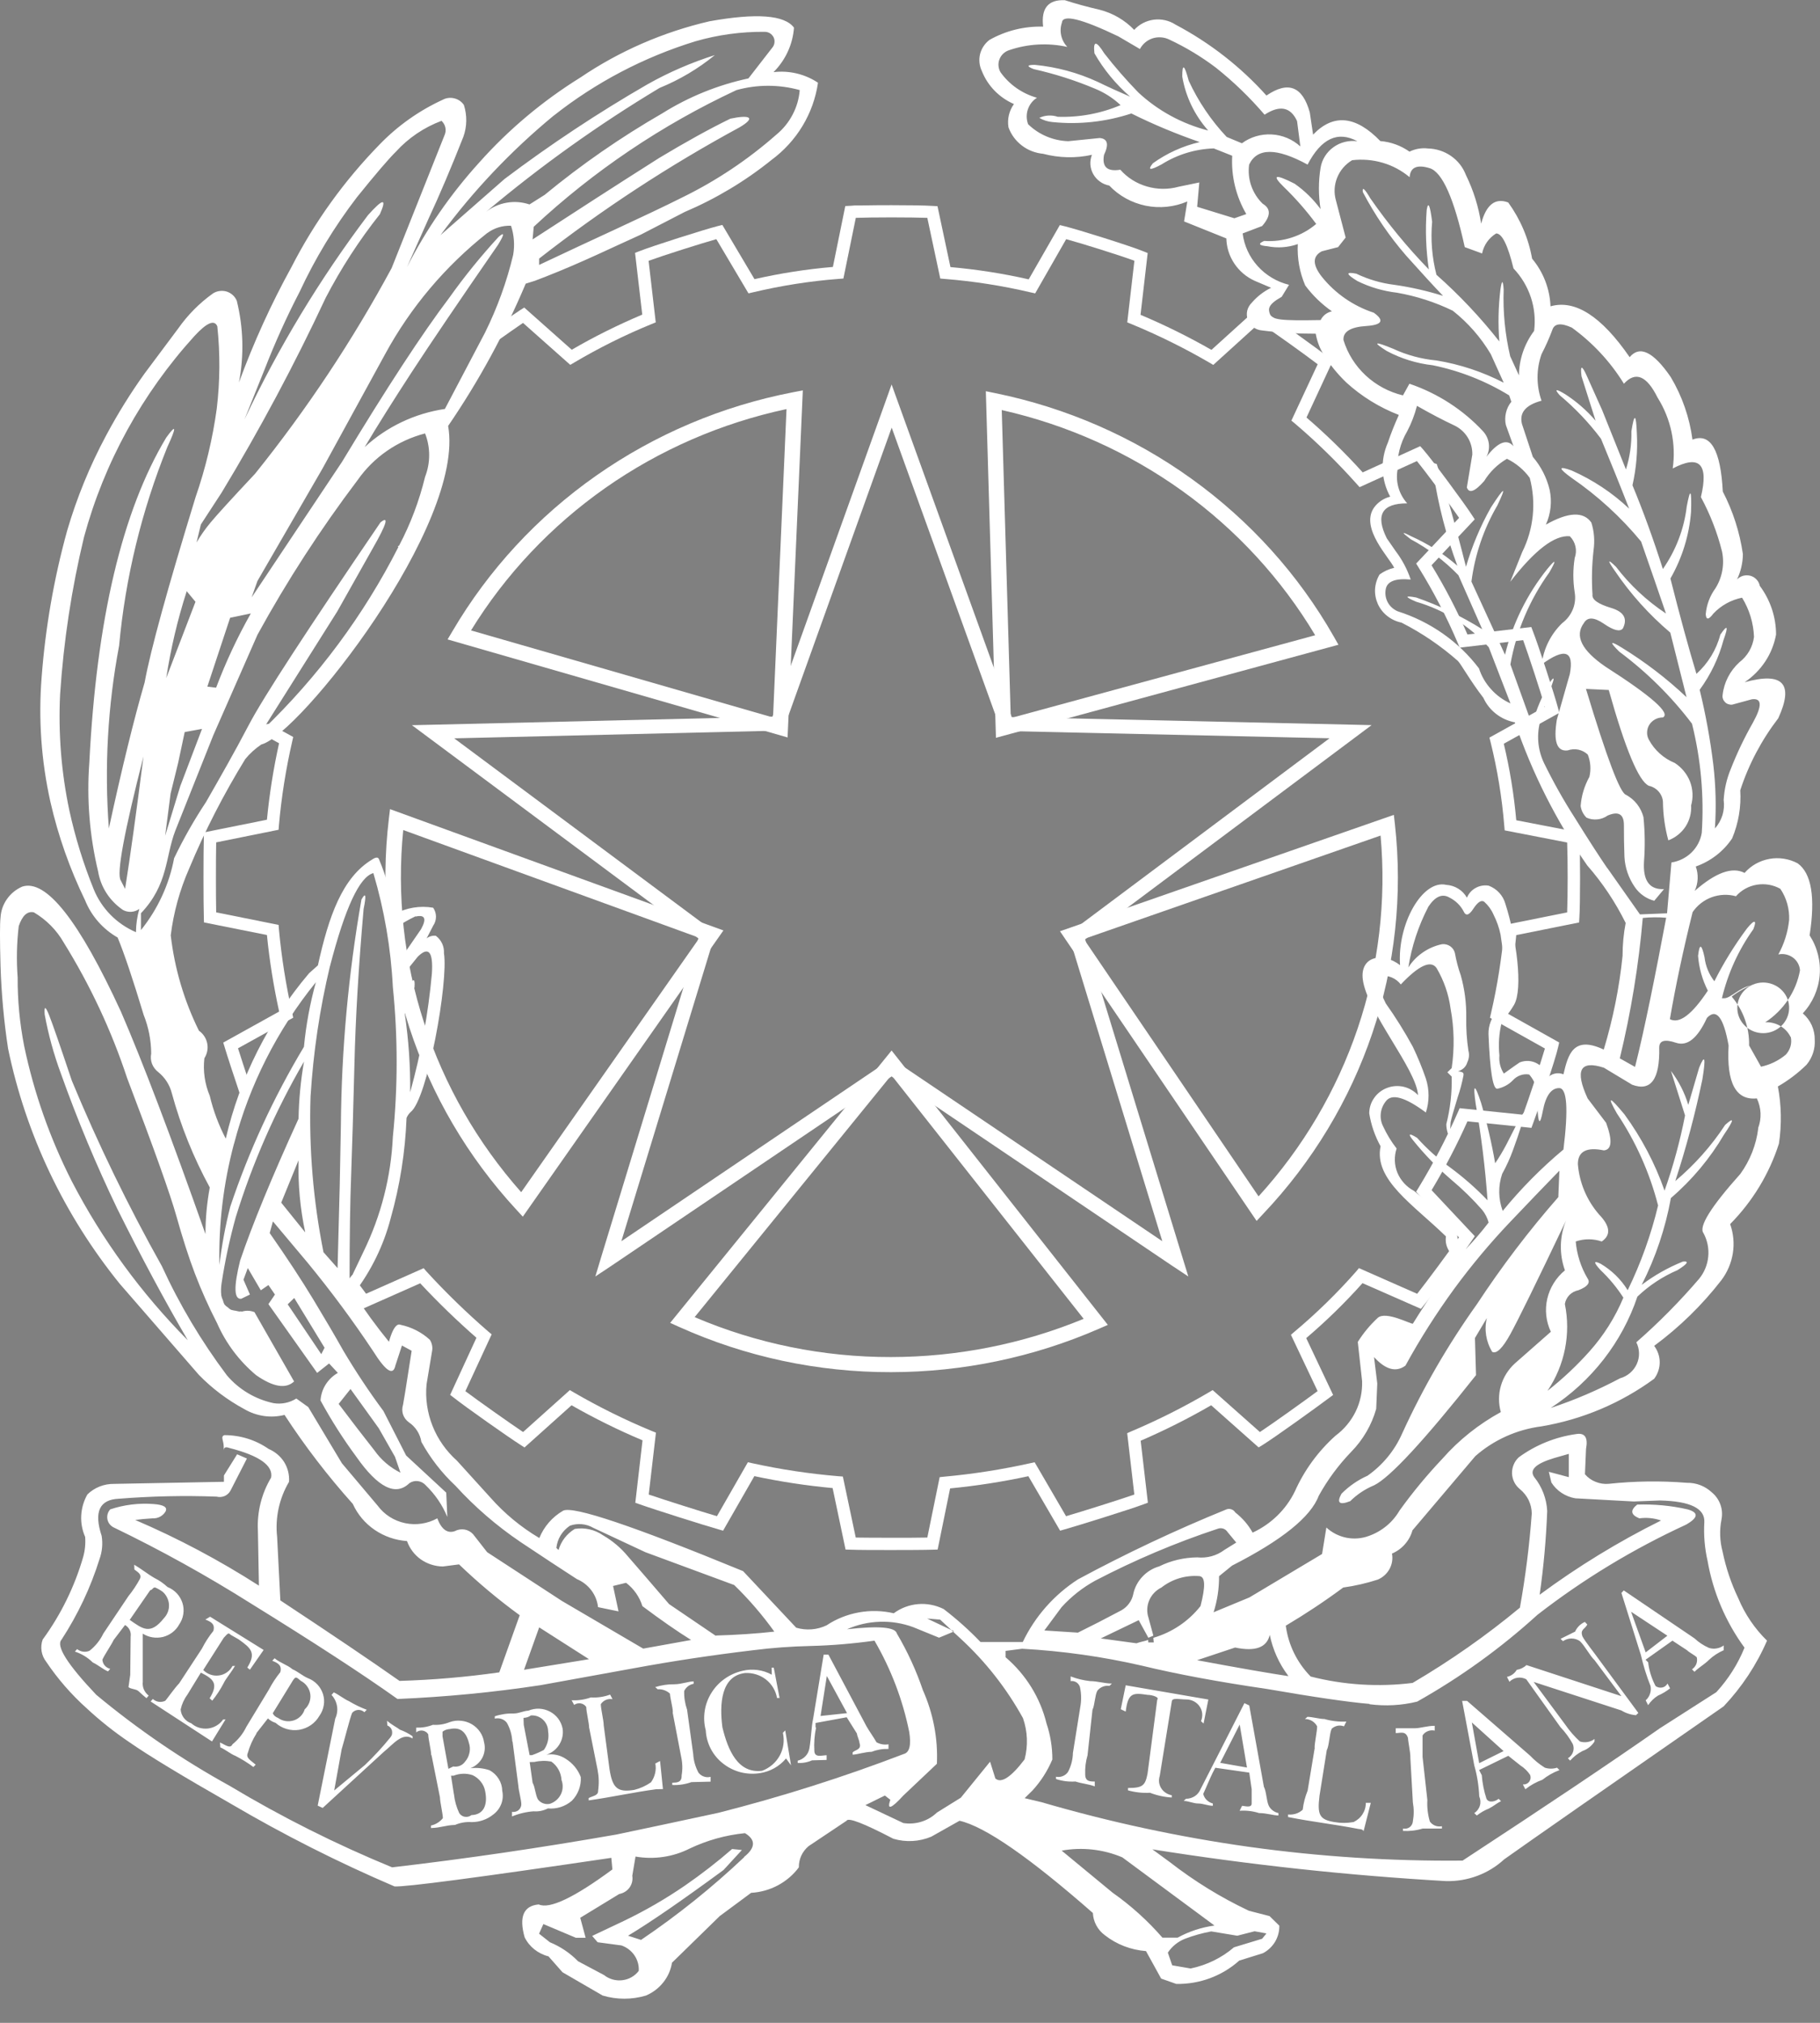
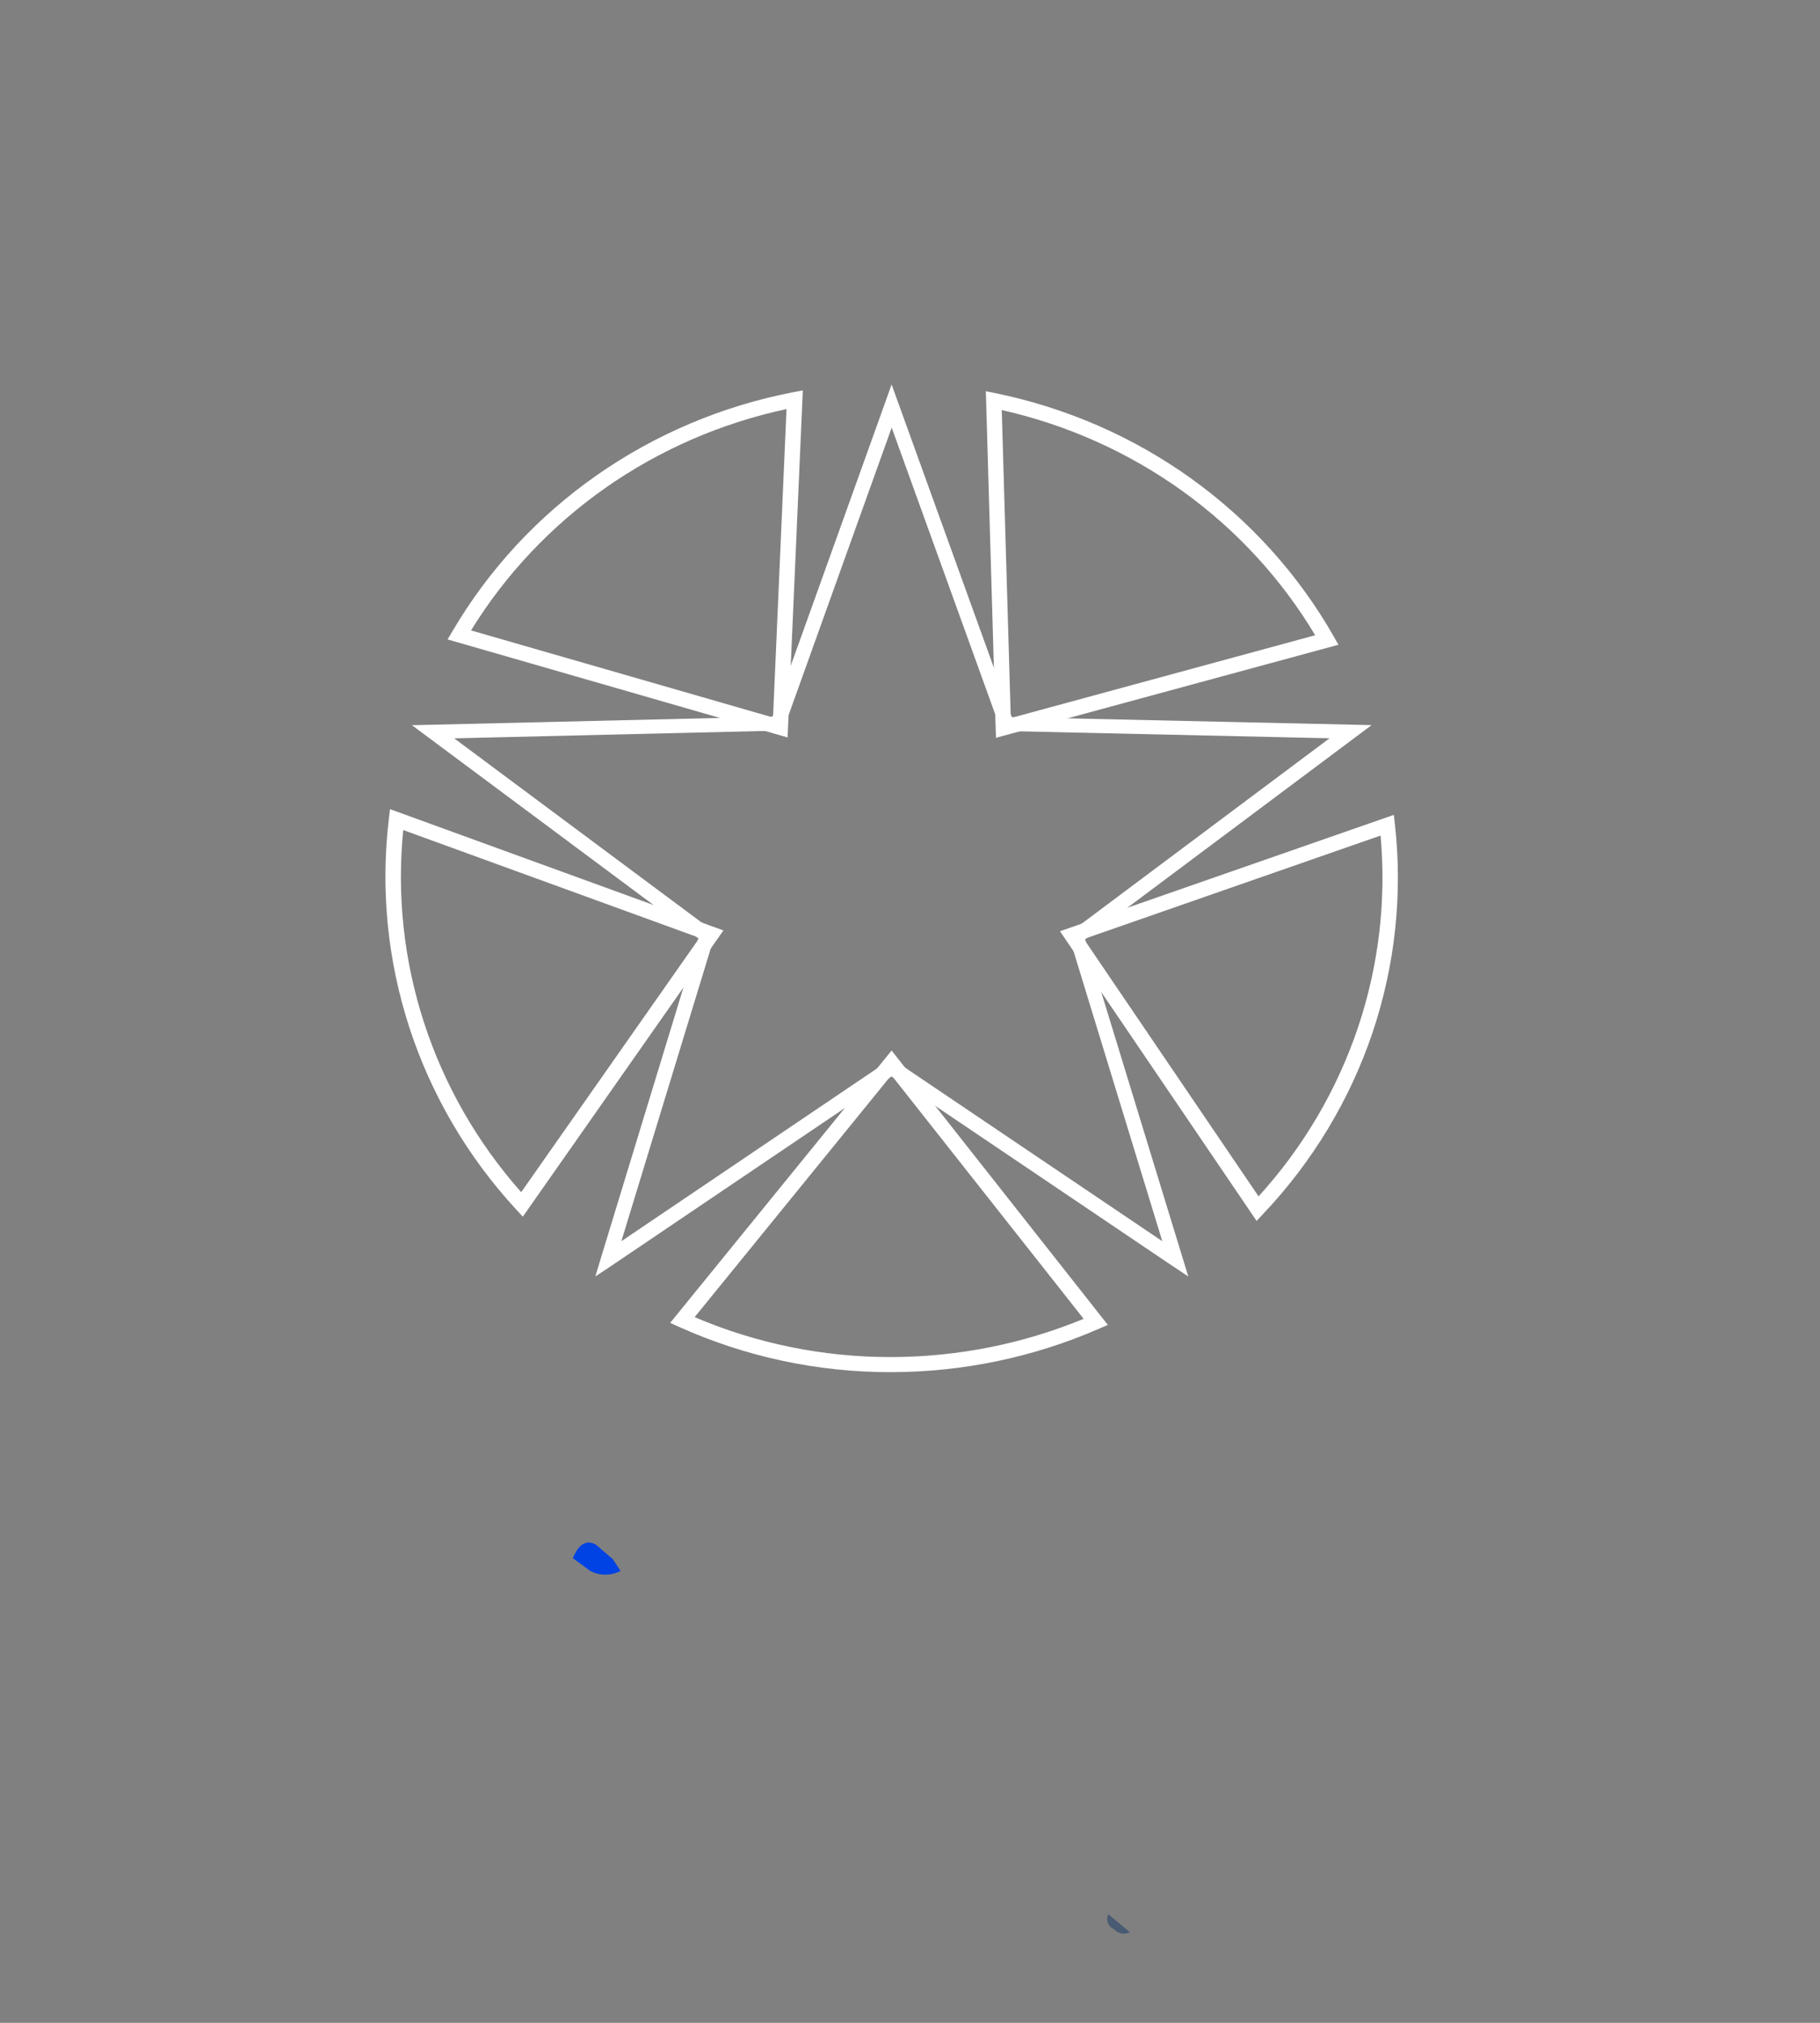
<svg xmlns="http://www.w3.org/2000/svg" width="27" height="30" viewBox="0 0 27 30" fill="none">
  <rect x="0" y="0" width="27" height="30" fill="#808080" stroke="none" />
  <g clip-path="url(#clip0_415_4)">
-     <path d="M20.634 19.662C20.77 19.662 20.962 19.73 20.914 19.842C20.903 19.906 20.879 19.967 20.843 20.021C20.807 20.076 20.759 20.122 20.704 20.158C20.629 20.151 20.557 20.122 20.5 20.073C20.443 20.025 20.403 19.96 20.386 19.888C20.387 19.858 20.393 19.827 20.406 19.799C20.419 19.77 20.438 19.745 20.461 19.724C20.484 19.703 20.511 19.687 20.541 19.676C20.571 19.666 20.602 19.661 20.634 19.663V19.662Z" fill="#0043E4" />
    <path d="M8.756 23.298C8.825 23.334 8.902 23.353 8.981 23.353C9.06 23.353 9.137 23.334 9.206 23.298L9.093 23.125L8.836 22.905C8.697 22.832 8.584 22.9 8.499 23.109L8.756 23.298L8.756 23.298Z" fill="#0043E4" />
    <path d="M16.442 28.389C16.432 28.409 16.427 28.43 16.425 28.451C16.424 28.473 16.428 28.495 16.435 28.515C16.443 28.536 16.454 28.555 16.469 28.571C16.484 28.587 16.503 28.6 16.523 28.609C16.552 28.642 16.591 28.664 16.635 28.673C16.678 28.681 16.724 28.676 16.764 28.656L16.442 28.39V28.389Z" fill="#495A73" />
-     <path d="M26.846 13.872C26.933 13.308 26.874 12.952 26.669 12.804C26.542 12.736 26.393 12.712 26.25 12.738C26.106 12.764 25.976 12.837 25.881 12.946C25.699 12.851 25.452 12.94 25.141 13.213C25.194 13.099 25.2 12.969 25.157 12.851C25.378 12.773 25.567 12.627 25.696 12.435C25.791 12.209 25.832 11.964 25.817 11.72C25.942 11.336 26.133 10.975 26.381 10.652C26.616 10.139 26.45 9.961 25.882 10.118C26.004 10.036 26.108 9.931 26.188 9.81C26.268 9.689 26.322 9.553 26.348 9.411C26.348 9.151 26.263 8.898 26.107 8.689C26.1 8.654 26.084 8.621 26.059 8.595C26.034 8.568 26.003 8.549 25.968 8.539C25.933 8.53 25.896 8.53 25.86 8.539C25.825 8.549 25.794 8.568 25.769 8.594C25.825 8.476 25.855 8.347 25.856 8.217C25.809 7.894 25.709 7.581 25.558 7.29C25.526 6.672 25.376 6.416 25.108 6.52C25.065 6.194 24.956 5.879 24.787 5.594C24.529 5.217 24.326 5.118 24.176 5.297C23.758 4.69 23.366 4.439 23.002 4.543C22.992 4.285 22.896 4.036 22.729 3.836C22.676 3.536 22.555 3.252 22.375 3.003C22.182 2.93 22.048 3.035 21.973 3.317C21.935 3.067 21.859 2.823 21.747 2.595C21.704 2.482 21.628 2.384 21.527 2.314C21.427 2.244 21.307 2.205 21.184 2.202C21.09 2.191 20.995 2.207 20.91 2.249C20.783 2.159 20.633 2.105 20.477 2.092C20.113 1.715 19.78 1.683 19.48 1.997L19.431 1.668C19.324 1.28 19.11 1.197 18.788 1.417C18.405 0.99 17.948 0.634 17.437 0.364C17.343 0.303 17.229 0.278 17.117 0.292C17.004 0.307 16.901 0.36 16.826 0.443C16.687 0.298 16.508 0.194 16.311 0.144C16.129 0.102 15.958 0.055 15.797 0.003C15.55 -0.008 15.443 0.123 15.475 0.395C15.196 0.387 14.921 0.455 14.679 0.592C14.609 0.645 14.56 0.72 14.539 0.804C14.519 0.889 14.529 0.977 14.567 1.056C14.653 1.273 14.824 1.448 15.042 1.543C14.97 1.643 14.941 1.767 14.961 1.888C14.999 1.995 15.068 2.088 15.159 2.158C15.25 2.228 15.36 2.27 15.475 2.281C15.712 2.343 15.96 2.349 16.199 2.296C16.181 2.343 16.173 2.392 16.176 2.442C16.18 2.491 16.194 2.54 16.219 2.583C16.243 2.626 16.277 2.664 16.318 2.693C16.359 2.723 16.406 2.743 16.456 2.752C16.6 2.904 16.789 3.008 16.997 3.051C17.204 3.093 17.42 3.071 17.614 2.988L17.566 3.284L18.193 3.536C18.196 3.668 18.237 3.797 18.311 3.908C18.385 4.019 18.489 4.108 18.612 4.164L18.857 4.268C18.747 4.322 18.65 4.397 18.571 4.489C18.538 4.521 18.514 4.562 18.503 4.606C18.493 4.651 18.495 4.697 18.51 4.74C18.526 4.783 18.553 4.821 18.59 4.85C18.626 4.878 18.671 4.896 18.717 4.9C18.983 4.934 19.251 4.95 19.519 4.949C19.537 5.051 19.572 5.15 19.625 5.24C19.721 5.398 19.838 5.543 19.972 5.672C20.199 5.879 20.463 6.042 20.752 6.154C20.691 6.288 20.636 6.425 20.589 6.565C20.533 6.693 20.506 6.831 20.513 6.969C20.519 7.108 20.557 7.244 20.624 7.366C20.524 7.391 20.437 7.451 20.379 7.535C20.18 7.838 20.613 8.271 20.683 8.421C20.604 8.439 20.531 8.473 20.466 8.52C20.427 8.586 20.404 8.66 20.399 8.737C20.395 8.813 20.41 8.889 20.441 8.959C20.473 9.028 20.521 9.09 20.582 9.137C20.643 9.185 20.715 9.218 20.792 9.234C21.094 9.388 21.375 9.579 21.628 9.802C21.675 9.849 21.812 10.098 22.006 10.349C22.048 10.442 22.113 10.524 22.194 10.587C22.276 10.651 22.372 10.694 22.474 10.713C22.729 11.465 23.09 12.18 23.547 12.835C23.774 13.094 23.965 13.381 24.117 13.688C24.086 13.849 24.071 14.012 24.071 14.176C24.023 14.647 23.929 15.112 23.792 15.566C23.336 15.351 23.262 15.645 23.194 15.933C23.153 15.916 23.107 15.912 23.063 15.923C23.02 15.933 22.981 15.957 22.952 15.991C22.947 15.946 22.931 15.904 22.906 15.866C22.881 15.829 22.848 15.797 22.808 15.775C22.769 15.752 22.725 15.738 22.679 15.735C22.633 15.732 22.588 15.739 22.545 15.756C22.542 15.758 22.399 15.856 22.31 15.922C22.258 15.842 22.235 15.748 22.244 15.654C22.227 15.489 22.238 15.323 22.278 15.163C22.287 15.144 22.395 15.018 22.462 14.901C22.597 14.664 22.498 13.916 22.331 13.399C22.314 13.34 22.283 13.285 22.24 13.239C22.198 13.193 22.144 13.158 22.085 13.135C22.018 13.124 21.95 13.136 21.891 13.169C21.832 13.201 21.787 13.253 21.762 13.314C21.732 13.259 21.688 13.213 21.634 13.18C21.58 13.146 21.519 13.127 21.455 13.123C21.104 13.041 20.727 13.701 20.77 14.314C20.513 14.116 20.176 14.179 20.217 14.522C20.274 15.003 21.014 15.856 21.037 16.242C20.98 16.181 20.907 16.138 20.825 16.118C20.744 16.099 20.658 16.104 20.579 16.134C20.501 16.163 20.433 16.215 20.386 16.283C20.338 16.35 20.313 16.43 20.313 16.512C20.34 16.683 20.397 16.848 20.481 17C20.379 17.499 20.969 17.866 21.451 18.337C21.442 18.397 21.45 18.458 21.476 18.514C21.501 18.569 21.542 18.616 21.594 18.65C21.507 18.782 20.967 19.612 20.96 19.631C20.934 19.642 20.561 19.438 20.44 19.544C20.325 19.65 20.226 19.77 20.143 19.902L20.207 20.483C20.212 20.639 20.18 20.794 20.111 20.935C20.042 21.075 19.94 21.198 19.813 21.292C19.555 21.523 19.35 21.804 19.21 22.117C19.08 22.386 18.858 22.602 18.583 22.73C18.519 22.614 18.431 22.513 18.326 22.431C18.313 22.41 18.293 22.393 18.269 22.385C18.245 22.376 18.219 22.376 18.195 22.385C17.442 22.691 16.706 23.038 15.992 23.423C15.636 23.653 15.353 23.975 15.173 24.352H14.546C14.377 24.176 14.194 24.012 13.999 23.863C13.882 23.805 13.751 23.779 13.62 23.79C13.489 23.801 13.364 23.848 13.259 23.926C13.089 23.886 12.913 23.882 12.741 23.913C12.57 23.944 12.406 24.009 12.262 24.105C12.122 24.172 11.961 24.184 11.812 24.14L11.024 23.301C9.395 22.631 8.505 22.332 8.355 22.404C8.194 22.497 8.07 22.64 8.001 22.81C7.729 22.649 7.485 22.447 7.277 22.212L6.778 21.662C6.619 21.52 6.495 21.344 6.417 21.148C6.339 20.951 6.308 20.74 6.328 20.53L6.409 20.043C6.415 20.014 6.416 19.983 6.41 19.954C6.405 19.924 6.393 19.896 6.377 19.87C6.256 19.759 6.106 19.682 5.943 19.648C5.92 19.639 5.85 19.615 5.77 19.899C5.583 19.67 5.409 19.432 5.249 19.184C5.505 18.851 5.691 18.471 5.796 18.067C5.933 17.582 6.012 17.083 6.031 16.58C6.045 16.547 6.065 16.518 6.091 16.493C6.341 16.306 6.655 14.558 6.586 14.137C6.589 14.088 6.58 14.038 6.559 13.993C6.538 13.948 6.506 13.908 6.465 13.878C6.416 13.873 6.367 13.887 6.329 13.917L6.426 13.729C6.453 13.69 6.468 13.643 6.468 13.595C6.468 13.548 6.453 13.501 6.426 13.462C6.229 13.428 6.026 13.462 5.852 13.558C5.809 13.277 5.732 13.002 5.621 12.74C5.598 12.691 5.528 12.743 5.526 12.744C5.076 13.011 4.876 13.594 4.716 14.317L4.586 14.433C3.982 15.145 3.559 15.985 3.349 16.887C3.244 16.685 3.164 16.472 3.112 16.252C3.038 16.075 3.01 15.884 3.032 15.694C3.074 15.629 3.089 15.55 3.074 15.474C3.059 15.398 3.015 15.331 2.951 15.286C2.731 14.841 2.59 14.363 2.533 13.872C2.575 13.531 2.667 13.198 2.806 12.882C3.04 12.32 3.319 11.777 3.639 11.257C3.707 11.174 3.788 11.101 3.877 11.041C4.434 10.905 6.908 7.775 6.648 6.317C7.103 5.652 7.488 4.945 7.799 4.207L7.936 4.164L8.097 4.102C8.633 3.892 9.088 3.668 9.506 3.48L10.157 3.144C10.62 2.947 11.053 2.688 11.443 2.374C11.82 2.096 12.069 1.684 12.135 1.227C11.942 1.098 11.707 1.042 11.475 1.07C11.653 0.892 11.761 0.658 11.779 0.41C11.639 0.222 11.221 0.191 10.524 0.316C9.839 0.475 9.19 0.757 8.611 1.149C8.05 1.497 7.543 1.923 7.107 2.413C6.683 2.881 6.323 3.401 6.038 3.961L6.36 3.238C6.521 2.893 6.692 2.49 6.874 2.029C6.929 1.877 6.931 1.711 6.882 1.557C6.849 1.508 6.799 1.473 6.741 1.459C6.683 1.444 6.621 1.451 6.569 1.479C6.218 1.64 5.902 1.864 5.636 2.138C5.108 2.678 4.666 3.292 4.325 3.959C4.021 4.51 3.761 5.083 3.545 5.672C3.622 5.271 3.611 4.858 3.513 4.462C3.5 4.43 3.48 4.4 3.454 4.377C3.428 4.353 3.397 4.335 3.363 4.324C3.329 4.314 3.293 4.311 3.258 4.316C3.223 4.32 3.189 4.333 3.159 4.352C2.959 4.495 2.785 4.671 2.645 4.87C2.473 5.101 2.307 5.323 2.146 5.538C1.935 5.832 1.745 6.139 1.575 6.457C1.333 6.908 1.139 7.382 0.996 7.871C0.8 8.58 0.674 9.306 0.618 10.039C0.568 10.659 0.612 11.284 0.748 11.893C0.863 12.397 1.036 12.887 1.263 13.354C1.356 13.585 1.526 13.779 1.745 13.904C1.841 14.135 1.97 14.517 2.131 15.051C2.204 15.234 2.242 15.428 2.243 15.625C2.233 15.676 2.237 15.728 2.255 15.777C2.274 15.825 2.306 15.868 2.348 15.9C2.447 15.98 2.518 16.09 2.549 16.213C2.681 16.699 2.871 17.168 3.112 17.611C3.07 17.839 3.048 18.07 3.048 18.302C2.534 16.847 2.116 15.747 1.794 15.003C1.172 13.652 0.684 13.034 0.33 13.149C0.239 13.189 0.16 13.252 0.104 13.333C0.047 13.413 0.014 13.507 0.008 13.605C-0.003 13.699 -0.003 13.94 0.008 14.327C0.021 14.737 0.058 15.147 0.12 15.552C0.384 16.826 0.952 18.021 1.777 19.04L2.951 20.391C3.148 20.593 3.376 20.764 3.626 20.899C3.715 20.951 3.813 20.985 3.915 21C4.017 21.015 4.121 21.009 4.221 20.984C4.524 21.449 4.863 21.89 5.234 22.304C5.304 22.459 5.416 22.592 5.558 22.689C5.7 22.786 5.866 22.843 6.038 22.855C6.076 22.963 6.147 23.058 6.242 23.126C6.337 23.193 6.451 23.23 6.569 23.232L6.81 23.201C7.092 23.472 7.393 23.724 7.71 23.955L7.407 24.802C6.917 24.872 6.423 24.914 5.927 24.929C5.509 24.635 4.92 24.237 4.159 23.735L4.111 22.792C4.08 22.509 4.142 22.223 4.288 21.976C4.295 21.873 4.27 21.772 4.216 21.684C4.161 21.597 4.08 21.529 3.984 21.488C3.793 21.355 3.564 21.284 3.33 21.284C3.266 21.305 3.319 21.363 3.319 21.457V21.516C3.319 21.469 3.34 21.452 3.401 21.474C3.851 21.589 4.055 21.736 4.022 21.914C3.88 22.151 3.812 22.424 3.826 22.699L3.841 23.516C3.258 23.142 2.645 22.816 2.006 22.542C2.081 22.532 2.167 22.523 2.263 22.518C2.302 22.52 2.34 22.512 2.374 22.494C2.408 22.476 2.437 22.449 2.456 22.416C2.488 22.353 2.429 22.317 2.279 22.306C2.061 22.289 1.842 22.316 1.635 22.385C1.618 22.404 1.605 22.427 1.597 22.453C1.59 22.478 1.589 22.504 1.593 22.529C1.598 22.555 1.608 22.58 1.624 22.601C1.64 22.622 1.66 22.639 1.683 22.651C2.386 22.99 3.068 23.368 3.726 23.783C4.658 24.359 5.382 24.83 5.897 25.197C6.608 25.167 7.317 25.099 8.021 24.992L9.404 24.741C9.972 24.636 10.561 24.547 11.172 24.474C11.455 24.438 11.74 24.417 12.025 24.411C12.342 24.403 12.659 24.376 12.973 24.332C13.218 24.753 13.392 25.209 13.488 25.683C13.52 25.881 13.493 25.991 13.407 26.013C12.509 26.357 11.591 26.648 10.658 26.885C10.1 27.005 9.596 27.113 9.146 27.207C8.021 27.404 6.911 27.567 5.817 27.694C4.983 27.351 4.177 26.947 3.405 26.484C2.703 26.097 2.041 25.645 1.427 25.134C0.999 24.682 0.827 24.41 0.913 24.317C1.155 23.945 1.345 23.544 1.476 23.123C1.516 23.012 1.527 22.894 1.508 22.778C1.39 22.421 1.476 22.238 1.766 22.227C2.247 22.189 2.73 22.178 3.213 22.196C3.254 22.206 3.297 22.203 3.335 22.186C3.373 22.168 3.404 22.139 3.422 22.102L3.663 21.631L3.518 21.568L3.322 21.882V21.564V21.976L1.693 22.007C1.619 22.006 1.546 22.019 1.478 22.046C1.41 22.073 1.348 22.113 1.296 22.164C1.242 22.26 1.211 22.366 1.205 22.475C1.199 22.584 1.219 22.692 1.263 22.793C1.271 22.893 1.261 22.994 1.234 23.091C1.107 23.53 0.904 23.945 0.633 24.316C0.613 24.371 0.608 24.43 0.617 24.488C0.626 24.545 0.65 24.599 0.686 24.646C0.857 24.9 1.059 25.132 1.288 25.337C1.486 25.521 1.698 25.689 1.922 25.84C2.206 26.038 2.707 26.341 3.425 26.751C4.207 27.21 5.017 27.62 5.853 27.977C6.014 27.987 7.086 27.846 9.069 27.553L9.085 27.725C8.517 28.144 8.152 28.317 7.992 28.244C7.767 28.264 7.697 28.427 7.783 28.731C7.817 28.801 7.867 28.862 7.928 28.911C7.989 28.959 8.06 28.995 8.137 29.014L8.345 29.25L8.94 29.595C9.15 29.658 9.374 29.658 9.584 29.595C9.684 29.552 9.773 29.485 9.84 29.4C9.908 29.315 9.952 29.215 9.969 29.108L10.033 29.046L10.677 28.417L11.143 28.072C11.282 28.064 11.418 28.026 11.54 27.961C11.663 27.895 11.769 27.805 11.851 27.694C11.85 27.635 11.862 27.576 11.887 27.521C11.912 27.467 11.949 27.419 11.995 27.38L12.559 27.003C12.581 26.951 12.812 27.04 13.253 27.27C13.438 27.325 13.638 27.314 13.816 27.239L14.235 27.003C14.61 27.088 15.27 27.544 16.213 28.371C16.216 28.435 16.233 28.497 16.264 28.555C16.294 28.611 16.337 28.661 16.39 28.7C16.564 28.837 16.777 28.919 17.001 28.936L17.226 29.344L17.451 29.423C17.796 29.429 18.13 29.305 18.384 29.077L18.737 28.967C18.812 28.927 18.874 28.868 18.917 28.796C18.959 28.724 18.981 28.642 18.979 28.559L18.834 28.417L18.528 28.338C18.11 28.141 17.717 27.898 17.354 27.616L17.096 27.427C18.54 27.657 19.994 27.814 21.454 27.898C21.773 27.905 22.082 27.79 22.314 27.576C22.674 27.32 23.759 26.563 25.571 25.306C25.841 25.02 26.059 24.691 26.214 24.332C26.031 24.153 25.886 23.939 25.788 23.704C25.682 23.483 25.604 23.251 25.555 23.012C25.513 22.856 25.507 22.692 25.539 22.533C25.553 22.459 25.548 22.384 25.522 22.313C25.497 22.243 25.453 22.18 25.394 22.132C25.295 22.039 25.162 21.988 25.024 21.991C24.639 21.96 24.251 21.965 23.866 22.006C23.8 22.012 23.733 22.002 23.672 21.977C23.61 21.953 23.556 21.914 23.513 21.864L23.529 21.488C23.561 21.32 23.513 21.247 23.384 21.268C23.075 21.311 22.781 21.43 22.531 21.613C22.498 21.644 22.472 21.681 22.455 21.723C22.438 21.764 22.43 21.808 22.431 21.853C22.433 21.897 22.444 21.941 22.464 21.981C22.484 22.021 22.513 22.056 22.548 22.085C22.602 22.129 22.646 22.184 22.677 22.246C22.707 22.309 22.723 22.377 22.724 22.446C22.69 22.914 22.631 23.381 22.548 23.843C22.049 24.257 21.516 24.63 20.956 24.959C20.45 25.022 19.937 24.99 19.444 24.864C19.242 24.658 19.112 24.394 19.075 24.11C19.368 23.936 19.653 23.747 19.927 23.544C20.102 23.52 20.274 23.48 20.441 23.426C20.515 23.394 20.576 23.339 20.614 23.269C20.652 23.199 20.665 23.119 20.65 23.041C20.724 23.009 20.79 22.962 20.842 22.902C20.895 22.842 20.933 22.772 20.954 22.696L21.887 21.595C22.16 21.355 22.502 21.201 22.867 21.154C23.474 21.052 24.047 20.809 24.54 20.448C24.593 20.377 24.622 20.291 24.622 20.204C24.622 20.116 24.593 20.031 24.54 19.96C24.916 19.682 25.252 19.354 25.537 18.986C25.626 18.868 25.684 18.731 25.707 18.586C25.73 18.441 25.716 18.293 25.667 18.154C26 17.817 26.248 17.408 26.391 16.96C26.433 16.678 26.428 16.392 26.375 16.113C26.53 16.024 26.674 15.915 26.801 15.79C26.887 15.686 26.93 15.555 26.922 15.421C26.923 15.348 26.908 15.274 26.878 15.206C26.847 15.138 26.802 15.078 26.745 15.029C26.889 14.873 26.977 14.676 26.995 14.467C27.013 14.258 26.961 14.05 26.846 13.872ZM11.864 1.337C11.854 1.464 11.818 1.588 11.758 1.701C11.699 1.814 11.617 1.915 11.517 1.997C11.099 2.365 10.633 2.677 10.13 2.924C9.566 3.207 8.813 3.542 7.998 3.929V3.835C8.932 3.105 9.928 2.454 10.974 1.887C11.22 1.741 11.124 1.699 10.835 1.76C10.513 1.917 10.165 2.111 9.78 2.342C9.136 2.75 8.512 3.154 7.901 3.551L7.918 3.363C8.805 2.536 9.82 1.852 10.926 1.336C11.233 1.251 11.557 1.251 11.864 1.336V1.337ZM8.216 1.714C8.839 1.222 9.551 0.848 10.315 0.613C10.649 0.516 10.996 0.469 11.344 0.472C11.372 0.472 11.399 0.479 11.423 0.494C11.446 0.509 11.465 0.53 11.477 0.554C11.489 0.579 11.493 0.607 11.489 0.634C11.486 0.661 11.475 0.686 11.457 0.707L11.103 1.163C10.649 1.26 10.216 1.436 9.825 1.681C9.209 2.036 8.626 2.44 8.08 2.89L7.855 3.032C7.747 2.996 7.631 2.986 7.519 3.006C7.406 3.025 7.3 3.072 7.211 3.142C8.018 2.463 8.878 1.848 9.785 1.304C10.082 1.183 10.358 1.019 10.605 0.817C10.258 0.927 9.924 1.071 9.608 1.249C8.871 1.674 8.162 2.144 7.484 2.655L6.535 3.487C7.018 2.831 7.583 2.235 8.216 1.713L8.216 1.714ZM7.227 3.458C7.329 3.382 7.454 3.343 7.581 3.348C7.627 3.487 7.638 3.635 7.613 3.78C7.518 4.179 7.377 4.566 7.195 4.934L6.6 6.065C6.154 6.131 5.738 6.328 5.41 6.631C5.603 6.307 5.837 5.935 6.11 5.516C6.383 5.097 6.809 4.468 7.388 3.631C7.485 3.474 7.487 3.434 7.397 3.513C7.134 3.799 6.889 4.101 6.665 4.416C6.268 4.94 5.737 5.751 5.073 6.851C4.891 7.124 4.454 7.78 3.733 8.86L3.819 8.617L4.786 6.946L5.715 5.249C6.091 4.558 6.605 3.949 7.227 3.457L7.227 3.458ZM3.287 7.307C3.854 6.371 4.369 5.406 4.832 4.416C5.059 3.979 5.328 3.564 5.636 3.176C5.743 2.934 5.684 2.94 5.459 3.191C4.744 4.138 4.13 5.154 3.626 6.223L3.929 5.469C4.08 5.081 4.252 4.7 4.444 4.33C4.675 3.832 4.961 3.361 5.296 2.924C5.575 2.578 5.768 2.353 5.875 2.248C6.059 2.046 6.291 1.889 6.55 1.792C6.578 1.818 6.597 1.851 6.606 1.887C6.615 1.924 6.612 1.962 6.598 1.997L5.81 3.976C5.23 5.05 4.552 6.071 3.784 7.026C3.43 7.403 3.211 7.644 3.125 7.748C3.047 7.841 2.977 7.941 2.916 8.045L2.98 7.778L3.287 7.307ZM3.721 9.098C3.521 9.452 3.349 9.82 3.206 10.199L3.076 10.183L3.414 9.162L3.721 9.098ZM2.531 11.768L2.643 11.313L2.74 10.857L2.997 10.81L2.675 11.657L2.45 12.395L2.531 11.768ZM2.466 10.056C2.533 9.62 2.634 9.189 2.77 8.768L2.9 8.925L2.466 10.056ZM1.856 13.183L1.791 13.056C1.727 12.961 1.84 12.348 2.129 11.217C2.022 12.055 1.931 12.71 1.856 13.181L1.856 13.183ZM1.615 12.287C1.547 11.381 1.598 10.47 1.767 9.577C1.86 8.567 2.101 7.575 2.482 6.631C2.622 6.328 2.617 6.281 2.466 6.49C1.812 7.579 1.432 9.187 1.325 11.313C1.285 11.853 1.329 12.395 1.455 12.922C1.474 13.037 1.516 13.147 1.58 13.246C1.643 13.344 1.727 13.429 1.825 13.496C1.862 13.516 1.905 13.526 1.948 13.523C1.991 13.52 2.032 13.505 2.067 13.48C2.035 13.592 2.018 13.709 2.017 13.825C1.731 13.702 1.507 13.474 1.391 13.19C1.237 12.811 1.116 12.419 1.029 12.02C0.909 11.452 0.863 10.871 0.892 10.292C0.944 9.508 1.062 8.731 1.246 7.966C1.546 6.86 2.108 5.838 2.886 4.982C3.069 4.784 3.181 4.737 3.224 4.84C3.267 5.245 3.264 5.653 3.216 6.058C3.155 6.504 3.05 6.944 2.902 7.371C2.484 8.732 2.232 9.648 2.146 10.12C1.985 10.674 1.808 11.396 1.615 12.286L1.615 12.287ZM2.091 13.796V13.544C2.499 13.115 2.451 12.707 2.601 12.319L3.164 10.905L3.82 9.413C4.258 8.614 4.755 7.848 5.306 7.119C5.544 6.779 5.899 6.534 6.306 6.428C6.387 6.635 6.387 6.865 6.306 7.072C6.22 7.426 6.091 7.769 5.92 8.093C5.908 8.097 5.894 8.104 5.91 8.113C5.398 9.121 4.717 10.038 3.895 10.827L5.004 9.067L5.534 8.125C5.738 7.769 5.773 7.643 5.644 7.748C4.56 9.34 3.907 10.34 3.693 10.748C3.479 11.157 3.26 11.539 3.056 11.895C2.879 12.162 2.721 12.44 2.583 12.728C2.51 13.117 2.341 13.483 2.091 13.794V13.796ZM6.407 14.44C6.353 15.035 6.245 15.623 6.085 16.199C6.089 15.81 6.062 15.422 6.005 15.037L6.149 14.644C6.16 14.508 6.133 14.502 6.069 14.628L5.973 14.801L5.957 14.487L6.198 14.188C6.358 14.031 6.428 14.114 6.407 14.438V14.44ZM6.166 13.593C6.305 13.562 6.332 13.624 6.246 13.781L5.943 14.221C5.926 14.068 5.899 13.916 5.862 13.766C5.958 13.698 6.059 13.639 6.165 13.589L6.166 13.593ZM4.895 14.331C5.12 13.462 5.335 13.001 5.539 12.949C5.702 13.499 5.799 14.066 5.828 14.638C5.903 15.377 5.903 16.122 5.828 16.861C5.801 17.449 5.654 18.026 5.395 18.558L5.186 18.997C5.186 18.347 5.194 17.819 5.21 17.41C5.225 17.002 5.241 16.46 5.258 15.784C5.274 15.108 5.319 14.341 5.394 13.482C5.437 13.273 5.426 13.226 5.362 13.341C5.168 14.446 5.066 15.565 5.057 16.686L5.04 17.582L5.008 18.807L4.799 18.571C4.647 17.811 4.582 17.037 4.607 16.263C4.647 15.611 4.743 14.964 4.895 14.328V14.331ZM3.472 16.963C3.7 16.09 4.114 15.273 4.686 14.567C4.599 14.881 4.54 15.201 4.509 15.525C4.059 16.275 3.692 17.07 3.416 17.896C3.343 18.181 3.29 18.469 3.255 18.76C3.242 18.153 3.315 17.547 3.472 16.959V16.963ZM4.526 18.275L4.172 17.836L4.429 17.207C4.42 17.565 4.453 17.922 4.527 18.272L4.526 18.275ZM7.774 24.764L7.999 24.135L8.738 24.607L7.774 24.764ZM9.542 24.45L8.336 23.743L7.227 23.02L7.018 22.753C6.985 22.717 6.942 22.693 6.893 22.684C6.845 22.676 6.795 22.683 6.752 22.706C6.64 22.748 6.551 22.685 6.487 22.518C6.341 22.598 6.171 22.624 6.008 22.589C5.844 22.554 5.7 22.462 5.602 22.329L5.072 21.701L4.573 20.868L4.396 20.741C4.297 20.804 4.176 20.829 4.059 20.81C3.787 20.752 3.543 20.606 3.365 20.396C2.986 19.891 2.663 19.349 2.401 18.777C1.902 17.887 1.456 16.969 1.066 16.028C0.894 15.515 0.782 15.19 0.728 15.054C0.674 14.919 0.653 14.916 0.663 15.046C0.718 15.346 0.799 15.64 0.905 15.926C1.148 16.608 1.427 17.276 1.741 17.929C2.095 18.641 2.443 19.29 2.786 19.877C2.095 19.181 1.515 18.386 1.066 17.521C0.742 16.884 0.504 16.208 0.358 15.511C0.293 15.177 0.26 14.837 0.262 14.497C0.243 14.243 0.248 13.988 0.278 13.735C0.331 13.578 0.406 13.509 0.503 13.531C0.687 13.64 0.84 13.794 0.945 13.978C1.338 14.611 1.654 15.286 1.886 15.989C2.283 17.031 2.527 17.714 2.618 18.04C2.709 18.365 2.8 18.647 2.891 18.887C2.987 19.138 3.097 19.385 3.221 19.625C3.351 19.921 3.549 20.185 3.8 20.395C4.054 20.571 4.24 20.602 4.363 20.488L3.775 19.46C3.717 19.436 3.652 19.433 3.592 19.451C3.58 19.451 3.573 19.448 3.562 19.448V19.452C3.541 19.45 3.52 19.445 3.499 19.44C3.475 19.437 3.451 19.432 3.427 19.425C3.41 19.416 3.395 19.404 3.381 19.39C3.361 19.378 3.344 19.363 3.329 19.345C3.319 19.325 3.311 19.303 3.306 19.281C3.295 19.259 3.288 19.237 3.283 19.213C3.276 19.151 3.278 19.089 3.288 19.027C3.338 18.699 3.408 18.374 3.497 18.053C3.745 17.249 4.085 16.475 4.51 15.744C4.461 16.024 4.434 16.307 4.429 16.591C4.032 17.46 3.743 18.162 3.562 18.696C3.466 19.084 3.471 19.272 3.578 19.262L3.708 19.199L3.612 18.979L3.676 18.806L3.869 19.136L3.982 19.058L4.079 19.199L3.982 19.341L4.705 20.361L4.882 20.221L5.012 20.361C4.938 20.403 4.876 20.463 4.831 20.534C4.786 20.605 4.76 20.687 4.755 20.77C4.912 21.059 5.089 21.338 5.285 21.603C5.607 22.063 5.87 22.194 6.074 21.996C6.111 21.971 6.156 21.96 6.2 21.966C6.245 21.972 6.286 21.994 6.315 22.027C6.454 22.161 6.564 22.321 6.636 22.498L6.62 22.137L6.025 21.586L5.688 20.926C5.474 20.638 5.276 20.339 5.093 20.031C4.975 19.821 4.828 19.57 4.651 19.277C4.474 18.984 4.257 18.654 4.001 18.287L4.049 18.114L4.563 18.726C4.91 19.148 5.235 19.586 5.536 20.039C5.724 20.338 5.833 20.408 5.866 20.251L5.963 19.955L6.107 20.033L6.011 20.646L5.979 20.834C5.964 20.881 5.964 20.931 5.979 20.978C5.995 21.024 6.025 21.065 6.066 21.094C6.115 21.127 6.157 21.17 6.189 21.22C6.221 21.27 6.242 21.326 6.251 21.384C6.384 21.626 6.555 21.846 6.758 22.036C7.044 22.35 7.368 22.629 7.722 22.869C8.06 23.094 8.339 23.278 8.558 23.419C8.644 23.455 8.718 23.513 8.773 23.586C8.828 23.659 8.862 23.745 8.872 23.835L9.176 23.898L9.095 23.521L9.288 23.474C9.403 23.562 9.488 23.683 9.53 23.82C9.809 24.029 10.05 24.196 10.253 24.322L9.542 24.45ZM4.268 19.344L4.365 19.25L4.815 19.988L4.766 20.083L4.268 19.344ZM5.024 20.821L5.2 20.6L5.619 21.182L5.86 21.606L5.941 21.841C5.786 21.764 5.653 21.65 5.555 21.511L5.298 21.181L5.024 20.821ZM10.62 24.261L9.926 23.79C9.647 23.465 9.444 23.23 9.315 23.082C9.212 22.957 9.087 22.851 8.945 22.769C8.824 22.685 8.674 22.651 8.527 22.675C8.409 22.746 8.323 22.858 8.286 22.988L8.254 22.957C8.261 22.891 8.282 22.827 8.317 22.77C8.352 22.713 8.399 22.665 8.455 22.627C8.512 22.607 8.572 22.599 8.632 22.605C8.692 22.61 8.75 22.629 8.802 22.659L9.574 23.02L10.892 23.507C11.111 23.72 11.31 23.951 11.487 24.198C11.22 24.228 10.931 24.247 10.62 24.256L10.62 24.261ZM11.038 27.545C10.564 27.993 10.053 28.403 9.51 28.77L9.317 28.708C9.65 28.508 10.121 28.183 10.733 27.734L11.006 27.437L10.861 27.422C10.639 27.615 10.405 27.796 10.162 27.964C9.873 28.162 9.569 28.338 9.252 28.49L8.785 28.711L8.866 28.805L9.219 28.852C9.298 28.879 9.365 28.931 9.412 28.999C9.458 29.067 9.481 29.147 9.476 29.229C9.448 29.267 9.411 29.299 9.369 29.323C9.328 29.347 9.281 29.362 9.233 29.368C9.185 29.374 9.136 29.37 9.089 29.357C9.043 29.344 8.999 29.322 8.962 29.292L8.576 29.087C8.458 28.966 8.316 28.87 8.158 28.805L7.997 28.678L8.061 28.535L8.544 28.739H8.688L8.608 28.442L9.187 28.089C9.249 28.078 9.304 28.043 9.34 27.993C9.376 27.942 9.39 27.88 9.38 27.819L9.428 27.534C9.702 27.582 9.985 27.54 10.232 27.415C10.489 27.293 10.767 27.215 11.052 27.187C11.214 27.285 11.21 27.403 11.038 27.54L11.038 27.545ZM17.76 3.067L17.792 2.706L17.487 2.769C17.333 2.812 17.169 2.811 17.016 2.766C16.862 2.722 16.725 2.636 16.62 2.517C16.426 2.549 16.346 2.476 16.378 2.298C16.453 2.14 16.432 2.057 16.314 2.047L15.848 2.094C15.624 2.087 15.411 1.997 15.252 1.842C15.226 1.772 15.224 1.695 15.248 1.624C15.271 1.553 15.319 1.491 15.383 1.45C15.164 1.388 14.974 1.255 14.844 1.073C14.826 1.044 14.816 1.011 14.813 0.977C14.81 0.943 14.815 0.909 14.828 0.878C14.84 0.846 14.86 0.817 14.885 0.794C14.91 0.771 14.941 0.753 14.974 0.743C15.25 0.649 15.549 0.633 15.834 0.696C15.789 0.649 15.757 0.59 15.743 0.526C15.729 0.463 15.732 0.397 15.754 0.335C15.764 0.209 16.043 0.277 16.59 0.539L16.911 0.727C16.95 0.653 17.017 0.596 17.098 0.569C17.179 0.543 17.268 0.549 17.345 0.586C17.59 0.7 17.821 0.84 18.036 1.002C18.3 1.212 18.542 1.446 18.76 1.701C18.985 1.555 19.146 1.586 19.242 1.795L19.291 2.172C19.175 2.066 19.024 2.002 18.866 1.994C18.707 1.985 18.55 2.032 18.424 2.125L18.198 2.031C17.966 1.785 17.776 1.503 17.635 1.198C17.571 0.957 17.539 0.936 17.539 1.135C17.589 1.432 17.722 1.709 17.924 1.936C17.535 1.836 17.178 1.642 16.887 1.371C16.707 1.186 16.538 0.992 16.381 0.79C16.263 0.601 16.215 0.601 16.236 0.79C16.374 1.032 16.554 1.25 16.766 1.434C16.595 1.36 16.434 1.287 16.284 1.214C15.99 1.078 15.675 0.993 15.351 0.962C15.233 0.962 15.228 0.983 15.335 1.025C15.647 1.095 15.952 1.192 16.246 1.316C16.386 1.373 16.514 1.456 16.624 1.559C16.33 1.684 16.011 1.743 15.691 1.732C15.601 1.702 15.503 1.708 15.418 1.748C15.476 1.782 15.542 1.804 15.611 1.81C16.007 1.851 16.407 1.807 16.784 1.683C17.112 1.846 17.451 1.987 17.798 2.107C17.547 2.165 17.312 2.272 17.104 2.421C17.018 2.526 17.061 2.531 17.234 2.437C17.465 2.292 17.732 2.21 18.006 2.201L18.28 2.31C18.263 2.612 18.336 2.912 18.489 3.175L18.312 3.237L17.76 3.067ZM19.593 4.747C18.993 4.758 18.872 4.744 18.838 4.654C18.815 4.584 18.803 4.52 19.014 4.402L19.123 4.224C18.943 4.18 18.781 4.083 18.658 3.947C18.535 3.811 18.457 3.642 18.435 3.462L18.724 3.352C18.853 3.205 18.856 3.095 18.733 3.022C18.655 2.947 18.597 2.855 18.562 2.754C18.527 2.654 18.517 2.546 18.531 2.441C18.65 2.19 18.939 2.19 19.398 2.441C19.601 2.053 19.847 1.938 20.137 2.095C20.012 2.078 19.884 2.109 19.782 2.183C19.68 2.256 19.611 2.366 19.591 2.488C19.558 2.691 19.558 2.898 19.591 3.101C19.484 2.955 19.354 2.828 19.205 2.724C18.916 2.577 18.862 2.593 19.044 2.771C19.22 2.941 19.381 3.125 19.526 3.321C19.421 3.411 19.299 3.479 19.166 3.522C19.034 3.566 18.893 3.583 18.754 3.573C18.658 3.615 18.674 3.641 18.802 3.652C18.953 3.682 19.108 3.671 19.253 3.62C19.242 3.83 19.28 4.039 19.363 4.233C19.473 4.381 19.607 4.511 19.759 4.617C19.724 4.625 19.69 4.64 19.661 4.662C19.633 4.684 19.609 4.712 19.593 4.745V4.747ZM19.931 5.046C19.92 4.921 20.033 4.85 20.268 4.835C20.504 4.819 20.542 4.754 20.381 4.638C20.076 4.538 19.808 4.352 19.609 4.104C19.47 3.926 19.47 3.8 19.609 3.727L19.851 3.665L19.963 3.523L19.819 2.973C19.787 2.861 19.793 2.743 19.837 2.635C19.88 2.527 19.958 2.436 20.059 2.376C20.212 2.358 20.366 2.371 20.513 2.414C20.66 2.457 20.795 2.53 20.912 2.628C20.922 2.481 21.022 2.437 21.209 2.494C21.397 2.552 21.571 2.942 21.73 3.665L21.987 3.759C22 3.698 22.024 3.64 22.06 3.589C22.096 3.538 22.142 3.495 22.196 3.462C22.283 3.462 22.369 3.635 22.453 3.981C22.57 4.104 22.658 4.251 22.711 4.411C22.764 4.571 22.78 4.74 22.759 4.907C22.615 5.099 22.536 5.329 22.534 5.567L22.404 5.284C22.328 4.96 22.295 4.627 22.307 4.294C22.297 4.148 22.28 4.148 22.259 4.294C22.228 4.55 22.222 4.808 22.243 5.064C21.963 4.708 21.651 4.377 21.31 4.075C21.244 3.818 21.222 3.553 21.246 3.289C21.214 3.038 21.187 2.98 21.165 3.116C21.143 3.41 21.154 3.705 21.197 3.996C20.879 3.669 20.59 3.317 20.33 2.943C20.244 2.796 20.206 2.765 20.218 2.849C20.395 3.186 20.61 3.503 20.861 3.792C21.086 4.043 21.268 4.242 21.408 4.388C21.172 4.314 20.93 4.259 20.685 4.224C20.489 4.2 20.298 4.144 20.121 4.059C19.96 4.027 19.965 4.064 20.137 4.168C20.321 4.259 20.519 4.317 20.724 4.341C21.011 4.391 21.29 4.481 21.552 4.608C21.779 4.787 21.97 5.006 22.116 5.252L22.308 5.676C21.996 5.515 21.66 5.403 21.311 5.346C21.088 5.325 20.871 5.267 20.669 5.173C20.39 5.058 20.357 5.069 20.572 5.205C20.783 5.318 21.015 5.39 21.255 5.417C21.657 5.499 22.041 5.651 22.389 5.864L22.421 5.958C22.382 6.006 22.355 6.062 22.341 6.122C22.327 6.182 22.326 6.244 22.34 6.304L22.453 6.618C22.356 6.503 22.222 6.555 22.051 6.775C22.083 6.715 22.096 6.647 22.087 6.579C22.078 6.512 22.049 6.449 22.003 6.398C21.705 6.077 21.329 5.834 20.909 5.691L20.813 5.864C20.605 5.814 20.415 5.712 20.26 5.568C20.106 5.424 19.992 5.244 19.931 5.044L19.931 5.046ZM23.846 12.878C23.734 12.715 23.573 12.467 23.364 12.131C23.195 11.868 23.042 11.595 22.905 11.315C22.809 11.113 22.792 10.884 22.857 10.67C22.921 10.45 22.975 10.283 23.019 10.168C23.062 10.053 23.056 10.032 23.003 10.105C22.881 10.306 22.789 10.523 22.729 10.749L22.407 9.854C22.494 9.362 22.692 8.895 22.986 8.487C23.094 8.298 23.083 8.283 22.954 8.439C22.654 8.814 22.44 9.247 22.327 9.71L21.829 8.626C21.88 8.228 22.011 7.843 22.214 7.495C22.354 7.201 22.322 7.212 22.118 7.526C21.961 7.805 21.837 8.1 21.748 8.406C21.598 7.809 21.453 7.301 21.314 6.881L21.202 6.85L21.266 7.023C21.337 7.489 21.455 7.947 21.62 8.39C21.413 8.21 21.18 8.062 20.928 7.95C20.789 7.877 20.789 7.893 20.928 7.997C21.191 8.138 21.43 8.318 21.636 8.531C21.764 8.824 21.882 9.091 21.989 9.332C21.682 9.139 21.353 8.981 21.009 8.861C20.837 8.83 20.837 8.85 21.009 8.924C21.426 9.046 21.799 9.28 22.086 9.599L22.408 10.432C22.297 10.382 22.199 10.31 22.119 10.22C22.038 10.131 21.978 10.027 21.941 9.913C21.64 9.515 21.218 9.219 20.735 9.066C20.672 9.039 20.619 8.992 20.587 8.932C20.555 8.872 20.545 8.803 20.558 8.736C20.58 8.621 20.703 8.574 20.928 8.595C20.877 8.443 20.801 8.3 20.703 8.171L20.573 7.983C20.401 7.637 20.502 7.465 20.876 7.465C20.817 7.399 20.773 7.321 20.748 7.237C20.723 7.153 20.717 7.064 20.731 6.978C20.722 6.774 20.772 6.572 20.876 6.396C20.939 6.276 20.987 6.15 21.021 6.019C21.224 6.135 21.409 6.232 21.576 6.31C21.658 6.349 21.727 6.411 21.774 6.488C21.821 6.564 21.844 6.653 21.842 6.742L21.761 7.229C21.794 7.323 21.879 7.292 22.018 7.134C22.101 6.998 22.217 6.885 22.356 6.804C22.491 6.87 22.607 6.967 22.694 7.087C22.792 7.456 22.752 7.846 22.582 8.188L22.405 8.628C22.769 8.157 23.064 7.932 23.289 7.953C23.331 7.995 23.359 8.047 23.372 8.104C23.385 8.161 23.381 8.22 23.361 8.275C23.334 8.444 23.334 8.616 23.361 8.786C23.375 8.871 23.366 8.958 23.333 9.038C23.3 9.118 23.246 9.189 23.176 9.241C23.006 9.405 22.898 9.622 22.871 9.854C23.214 9.603 23.353 9.65 23.289 9.995L23.096 10.673C23.043 10.997 23.096 11.149 23.257 11.129C23.308 11.111 23.363 11.107 23.416 11.118C23.468 11.129 23.517 11.155 23.555 11.191C23.597 11.296 23.605 11.411 23.579 11.521C23.505 11.655 23.46 11.802 23.449 11.953C23.458 12.018 23.488 12.079 23.536 12.126C23.586 12.149 23.642 12.158 23.697 12.152C23.752 12.147 23.805 12.127 23.85 12.095C24.01 12.027 24.091 12.074 24.091 12.236C24.091 12.398 24.093 12.556 24.099 12.707C24.107 12.867 24.16 13.022 24.252 13.155C24.32 13.255 24.422 13.328 24.541 13.359L24.686 13.186C24.471 13.197 24.372 13.061 24.389 12.778C24.406 12.558 24.403 12.337 24.381 12.118C24.363 12.049 24.331 11.984 24.287 11.927C24.243 11.87 24.187 11.823 24.123 11.788C24.036 11.767 23.838 11.243 23.528 10.217L23.866 10.233C24.113 11.112 24.311 11.586 24.461 11.654C24.517 11.666 24.568 11.696 24.605 11.738C24.643 11.781 24.666 11.834 24.67 11.89C24.672 12.083 24.699 12.276 24.75 12.463C24.855 12.423 24.945 12.351 25.006 12.258C25.066 12.164 25.095 12.055 25.088 11.945C25.121 11.829 25.115 11.705 25.072 11.592C25.028 11.479 24.949 11.383 24.847 11.316C24.681 11.248 24.545 11.126 24.461 10.97C24.442 10.936 24.433 10.897 24.435 10.858C24.436 10.819 24.448 10.78 24.469 10.747C24.49 10.714 24.52 10.687 24.555 10.668C24.59 10.649 24.63 10.64 24.67 10.64C24.787 10.578 24.503 10.326 23.817 9.887C23.464 9.645 23.357 9.431 23.496 9.242C23.549 9.148 23.648 9.151 23.793 9.25C23.938 9.35 24.032 9.373 24.075 9.321C24.149 9.175 24.091 9.072 23.898 9.015C23.706 8.957 23.614 8.891 23.625 8.818C23.61 8.598 23.616 8.377 23.641 8.158C23.66 8.021 23.65 7.882 23.608 7.75C23.491 7.582 23.265 7.593 22.933 7.781C23.007 7.618 23.026 7.437 22.989 7.263C22.946 7.084 22.861 6.917 22.74 6.776L22.579 6.289C22.536 6.121 22.633 6.006 22.869 5.943C22.79 5.719 22.79 5.476 22.869 5.252C22.93 5.135 22.984 5.014 23.03 4.89C23.062 4.796 23.158 4.786 23.319 4.859C23.63 5.085 23.892 5.367 24.091 5.691C24.263 5.503 24.429 5.571 24.59 5.896C24.788 6.21 24.867 6.583 24.815 6.948C25.212 6.739 25.351 6.88 25.233 7.372C25.371 7.628 25.477 7.9 25.547 8.181C25.585 8.367 25.551 8.561 25.45 8.723C25.367 8.836 25.317 8.969 25.305 9.108C25.31 9.197 25.348 9.194 25.418 9.1C25.531 8.98 25.68 8.897 25.844 8.864C25.952 9.04 26.013 9.24 26.021 9.445C26.012 9.519 25.988 9.59 25.951 9.655C25.914 9.719 25.864 9.776 25.804 9.822C25.664 9.95 25.575 10.122 25.555 10.309C25.552 10.328 25.554 10.347 25.561 10.366C25.567 10.384 25.578 10.4 25.592 10.414C25.606 10.428 25.622 10.438 25.641 10.444C25.66 10.45 25.68 10.453 25.699 10.45L25.989 10.371C26.139 10.351 26.144 10.466 26.005 10.717C25.878 10.94 25.768 11.17 25.675 11.408C25.615 11.553 25.58 11.707 25.571 11.864C25.581 11.939 25.575 12.016 25.553 12.089C25.53 12.162 25.492 12.23 25.441 12.287C25.462 11.97 25.454 11.652 25.417 11.337C25.371 10.964 25.304 10.595 25.215 10.23C25.378 10.007 25.498 9.757 25.569 9.491C25.644 9.282 25.628 9.256 25.521 9.413C25.463 9.636 25.34 9.837 25.167 9.994C25.05 9.606 24.921 9.135 24.781 8.58C24.955 8.276 25.06 7.938 25.087 7.59C25.097 7.255 25.076 7.229 25.023 7.512C24.984 7.844 24.862 8.162 24.669 8.439C24.529 7.999 24.379 7.585 24.218 7.197C24.275 6.945 24.297 6.686 24.283 6.427C24.272 6.134 24.245 6.124 24.202 6.396C24.206 6.588 24.179 6.779 24.121 6.962L23.768 6.082L23.543 5.58C23.468 5.412 23.441 5.412 23.462 5.58L23.671 6.24C23.541 6.088 23.389 5.956 23.221 5.847C23.081 5.762 23.054 5.767 23.14 5.863C23.368 6.054 23.573 6.27 23.751 6.507C23.89 6.842 24.03 7.188 24.169 7.544C23.92 7.309 23.632 7.118 23.316 6.978C23.114 6.905 23.114 6.942 23.316 7.088C23.703 7.354 24.049 7.671 24.346 8.031C24.474 8.398 24.597 8.754 24.715 9.099C24.431 8.911 24.181 8.677 23.975 8.408C23.847 8.282 23.841 8.303 23.959 8.47C24.189 8.809 24.465 9.116 24.779 9.382L25.02 10.34C24.726 10.062 24.402 9.815 24.055 9.602C23.884 9.497 23.873 9.518 24.023 9.665C24.432 9.97 24.795 10.329 25.101 10.733C25.233 11.262 25.282 11.808 25.246 12.351C25.228 12.462 25.175 12.564 25.094 12.643C25.013 12.722 24.909 12.774 24.796 12.791L24.731 13.545L24.329 13.561C24.12 13.266 23.959 13.037 23.846 12.875V12.878ZM24.371 13.614C24.486 13.602 24.602 13.601 24.718 13.611C24.568 14.407 24.395 15.279 24.256 15.823L24.03 15.696C24.196 15.011 24.31 14.315 24.371 13.613V13.614ZM21.515 18.093C21.457 18.047 21.277 17.902 20.976 17.661C20.865 17.602 20.779 17.507 20.731 17.393C20.684 17.278 20.68 17.151 20.719 17.033C20.639 16.931 20.572 16.82 20.518 16.703C20.488 16.644 20.477 16.578 20.484 16.513C20.491 16.448 20.517 16.386 20.558 16.334C20.645 16.214 20.843 16.269 21.153 16.499C21.206 16.336 21.206 16.16 21.153 15.996C21.098 15.836 21.033 15.678 20.96 15.525C20.839 15.303 20.705 15.088 20.558 14.881C20.44 14.64 20.413 14.504 20.477 14.473C20.535 14.466 20.593 14.474 20.646 14.496C20.7 14.519 20.746 14.554 20.781 14.6C21.049 14.317 21.226 14.236 21.311 14.356C21.421 14.542 21.492 14.748 21.52 14.961C21.574 15.251 21.579 15.549 21.536 15.841L21.472 15.903L21.536 15.966C21.542 16.204 21.515 16.442 21.456 16.673C21.457 16.763 21.485 16.85 21.536 16.925C21.516 16.832 21.511 16.736 21.52 16.642C21.531 16.589 21.566 16.466 21.625 16.273C21.662 16.165 21.691 16.055 21.712 15.943C21.712 15.917 21.715 15.898 21.629 15.888C21.662 15.879 21.692 15.862 21.717 15.839C21.741 15.816 21.759 15.787 21.768 15.754C21.794 15.701 21.8 15.639 21.784 15.582C21.759 15.418 21.749 15.252 21.752 15.087C21.755 14.877 21.728 14.668 21.671 14.466C21.633 14.359 21.604 14.248 21.584 14.136C21.575 14.095 21.55 14.058 21.515 14.034C21.479 14.009 21.435 13.998 21.392 14.003C21.289 14.025 21.192 14.067 21.107 14.126C21.021 14.185 20.948 14.261 20.893 14.348C20.942 14.034 21.043 13.729 21.191 13.445C21.293 13.293 21.397 13.249 21.504 13.312C21.594 13.357 21.667 13.428 21.713 13.516C21.745 13.589 21.794 13.576 21.858 13.476C21.923 13.377 21.977 13.343 22.019 13.374C22.078 13.427 22.125 13.491 22.156 13.563C22.204 13.658 22.24 13.758 22.261 13.861C22.291 14.051 22.31 14.243 22.317 14.435C22.352 14.627 22.315 14.825 22.212 14.993C22.126 15.088 22.079 15.211 22.082 15.338C22.104 15.883 22.147 16.152 22.212 16.147C22.301 16.129 22.383 16.085 22.445 16.02C22.475 15.987 22.512 15.962 22.555 15.947C22.597 15.932 22.642 15.928 22.686 15.936C22.74 15.998 22.778 16.072 22.799 16.15C22.82 16.229 22.823 16.311 22.807 16.391C22.818 16.674 22.845 16.702 22.888 16.476C22.931 16.251 23.012 16.137 23.13 16.137C23.247 16.137 23.269 16.441 23.194 17.048C22.865 17.323 22.563 17.628 22.293 17.959C22.227 17.782 22.224 17.588 22.285 17.409C22.348 17.295 22.402 17.177 22.446 17.055C22.494 16.924 22.535 16.806 22.567 16.701C22.654 16.45 22.637 16.429 22.518 16.639C22.454 16.766 22.397 16.875 22.35 16.969C22.299 17.066 22.243 17.161 22.181 17.252C22.129 16.95 22.059 16.651 21.972 16.356C21.876 16.063 21.849 16.068 21.892 16.371C21.975 16.845 22.034 17.322 22.068 17.802C21.898 17.624 21.712 17.461 21.513 17.314C21.334 17.186 21.169 17.038 21.023 16.875C20.904 16.801 20.883 16.812 20.959 16.906C21.13 17.119 21.321 17.316 21.529 17.495C21.694 17.633 21.847 17.782 21.988 17.943C22.033 17.999 22.066 18.063 22.084 18.131C21.979 18.268 21.866 18.399 21.747 18.524C21.709 18.502 21.677 18.471 21.654 18.434C21.631 18.397 21.619 18.355 21.617 18.312C21.616 18.27 21.606 18.229 21.588 18.191C21.571 18.153 21.546 18.119 21.515 18.09V18.093ZM15.749 23.835C15.892 23.678 16.06 23.545 16.248 23.442C16.831 23.138 17.438 22.88 18.064 22.673C18.09 22.663 18.119 22.662 18.146 22.67C18.172 22.679 18.195 22.696 18.21 22.72L18.34 22.877L18.163 22.987C18.049 23.073 17.905 23.112 17.761 23.097C17.565 23.099 17.372 23.144 17.198 23.23C17.1 23.258 17.013 23.312 16.945 23.386C16.877 23.459 16.83 23.55 16.811 23.647C16.8 23.696 16.779 23.743 16.748 23.783C16.718 23.824 16.679 23.858 16.634 23.883C16.399 24.008 16.184 24.118 15.991 24.213L15.493 24.181L15.749 23.835ZM17.116 24.358H17.035L17.033 24.321C16.978 24.342 16.92 24.348 16.86 24.371L16.33 24.299L16.893 24.028L17.036 24.289L17.11 24.258L17.038 23.992C17.01 23.908 17.014 23.816 17.049 23.734C17.084 23.651 17.149 23.584 17.23 23.544C17.389 23.419 17.591 23.358 17.794 23.375C17.881 23.385 17.885 23.525 17.81 23.819C17.633 24.044 17.388 24.209 17.11 24.29L17.116 24.358ZM14.768 26.381L14.688 26.127L14.254 26.661L13.9 26.881C13.835 26.943 13.757 26.99 13.67 27.017C13.583 27.044 13.491 27.051 13.401 27.037L12.838 26.771L13.127 26.629L13.208 26.692C13.154 26.849 13.219 26.828 13.401 26.629L13.899 26.158C13.916 25.783 13.844 25.41 13.691 25.066C13.592 24.774 13.462 24.492 13.305 24.226C13.283 24.131 13.037 24.11 12.565 24.163C12.718 24.095 12.884 24.057 13.052 24.052C13.22 24.046 13.388 24.073 13.546 24.131L13.931 24.288L14.141 24.201L14.111 24.173L13.754 24.004L13.947 24.02L14.111 24.172L14.154 24.192L14.139 24.199L14.251 24.302C14.622 24.644 14.934 25.042 15.176 25.481C15.245 25.678 15.253 25.891 15.2 26.093C15 26.357 14.854 26.451 14.769 26.378L14.768 26.381ZM18.612 28.642L18.788 28.674L18.724 28.753L18.306 28.88C18.123 29.037 17.901 29.145 17.663 29.194L17.39 29.147L17.325 28.959C17.385 28.868 17.472 28.797 17.575 28.755C17.702 28.706 17.834 28.669 17.969 28.644L18.355 28.708L18.612 28.642ZM18.017 28.557C17.825 28.583 17.639 28.644 17.47 28.737H17.245C17.027 28.486 16.779 28.262 16.506 28.07L15.75 27.446C16.054 27.391 16.367 27.426 16.65 27.546L18.017 28.557ZM20.317 25.275C20.553 25.306 20.793 25.293 21.024 25.236C21.668 24.874 22.266 24.442 22.809 23.948C23.488 23.421 24.228 22.973 25.012 22.612C25.195 22.508 25.203 22.432 25.036 22.385C24.791 22.329 24.54 22.306 24.288 22.314C24.181 22.399 24.192 22.466 24.32 22.518C24.429 22.503 24.539 22.514 24.642 22.55C24.009 22.864 23.407 23.233 22.841 23.651C22.9 23.239 22.937 22.825 22.953 22.41C22.944 22.227 22.877 22.051 22.761 21.907C22.686 21.802 22.777 21.708 23.056 21.624L23.273 21.562V21.907L22.977 21.828L23.015 21.986C23.053 22.047 23.105 22.1 23.167 22.141C23.228 22.181 23.298 22.209 23.371 22.221L24.238 22.268L24.625 22.253C25.075 22.263 25.295 22.371 25.284 22.575C25.273 22.767 25.289 22.961 25.332 23.148C25.413 23.613 25.6 24.053 25.88 24.436C25.782 24.679 25.64 24.902 25.462 25.096L24.625 25.631C23.907 26.133 22.931 26.787 21.698 27.594C20.638 27.604 19.579 27.536 18.53 27.39C17.491 27.244 16.465 27.023 15.459 26.73L15.201 26.668L15.314 26.557C15.44 26.421 15.54 26.264 15.612 26.094C15.612 25.912 15.583 25.732 15.525 25.559C15.432 25.179 15.22 24.836 14.918 24.578V24.484L15.163 24.452C15.762 24.485 16.357 24.569 16.94 24.703C17.461 24.829 18.08 24.944 18.799 25.049C19.499 25.17 20.005 25.244 20.317 25.27L20.317 25.275ZM19.111 24.858C18.832 24.816 18.381 24.738 17.759 24.622L18.323 24.434C18.623 24.497 18.794 24.434 18.837 24.246C18.882 24.465 18.975 24.673 19.111 24.853L19.111 24.858ZM22.474 20.22C22.375 20.31 22.303 20.425 22.266 20.552C22.229 20.68 22.229 20.815 22.265 20.942C21.937 21.122 21.643 21.355 21.398 21.634C21.169 21.876 20.956 22.133 20.762 22.403C20.66 22.578 20.498 22.712 20.304 22.78C20.198 22.819 20.083 22.827 19.972 22.805C19.861 22.782 19.759 22.73 19.677 22.654L19.613 23.047L18.535 23.691L18.004 23.911C18.059 23.738 18.086 23.557 18.085 23.376L18.278 23.219C19.018 22.842 19.446 22.497 19.564 22.183C19.695 21.946 19.857 21.727 20.047 21.53C20.221 21.352 20.349 21.133 20.416 20.895L20.432 20.518L20.384 20.126C20.555 20.314 20.711 20.356 20.85 20.253C21.066 19.858 21.308 19.478 21.574 19.113C21.826 18.77 22.1 18.442 22.394 18.132C22.683 17.828 22.93 17.571 23.134 17.362L23.118 17.754C22.679 18.255 22.276 18.786 21.911 19.341C21.48 19.945 21.109 20.586 20.802 21.258C20.692 21.509 20.514 21.727 20.287 21.886C20.142 21.951 20.012 22.041 19.901 22.153C19.826 22.289 19.87 22.326 20.031 22.263C20.132 22.163 20.252 22.083 20.385 22.028C20.621 21.912 21.125 21.368 21.897 20.394L21.881 19.844L22.058 19.547C22.016 19.718 22.045 19.899 22.138 20.05C22.202 20.081 22.291 19.995 22.404 19.79C22.517 19.586 22.793 19.023 23.232 18.102C23.136 18.338 23.13 18.6 23.216 18.84C23.084 18.949 22.992 19.097 22.954 19.261C22.916 19.426 22.935 19.598 23.007 19.751L22.474 20.22ZM26.084 16.732C26.055 16.976 25.963 17.209 25.819 17.409C25.379 17.901 25.197 18.194 25.272 18.289C25.329 18.395 25.354 18.516 25.342 18.636C25.331 18.756 25.284 18.87 25.208 18.964C24.92 19.3 24.609 19.615 24.275 19.907C24.3 19.957 24.314 20.011 24.315 20.067C24.317 20.123 24.305 20.178 24.282 20.229C24.259 20.28 24.225 20.325 24.182 20.362C24.139 20.399 24.088 20.426 24.034 20.441C23.704 20.616 23.36 20.764 23.005 20.881C23.611 20.487 24.064 19.905 24.291 19.23C24.463 19.065 24.665 18.932 24.886 18.837C25.036 18.743 25.063 18.7 24.966 18.71C24.747 18.798 24.542 18.914 24.355 19.055C24.561 18.649 24.707 18.215 24.788 17.768C25.103 17.498 25.369 17.179 25.577 16.825C25.727 16.605 25.732 16.558 25.593 16.683C25.389 16.995 25.139 17.275 24.853 17.516C25.015 17.021 25.149 16.517 25.255 16.008C25.308 15.683 25.292 15.626 25.207 15.835L25.046 16.386C24.992 16.205 24.904 16.034 24.789 15.883L24.998 16.543C24.924 16.921 24.823 17.294 24.694 17.658C24.553 17.255 24.352 16.874 24.099 16.527C23.874 16.255 23.837 16.249 23.986 16.511C24.267 16.93 24.473 17.392 24.598 17.878C24.494 18.311 24.343 18.733 24.147 19.135C24.048 18.974 23.91 18.839 23.745 18.742C23.638 18.69 23.638 18.721 23.745 18.837C23.874 18.959 23.987 19.096 24.083 19.245C23.961 19.538 23.79 19.808 23.577 20.046C23.388 20.257 23.181 20.451 22.957 20.627C23.213 20.248 23.306 19.785 23.215 19.339C23.223 19.289 23.247 19.243 23.282 19.206C23.318 19.17 23.365 19.145 23.416 19.135C23.55 19.083 23.596 19.025 23.553 18.962C23.453 18.794 23.393 18.606 23.376 18.412C23.501 18.369 23.637 18.369 23.762 18.412C23.902 18.317 23.888 18.184 23.722 18.011C23.54 17.801 23.43 17.54 23.408 17.265C23.408 17.076 23.537 17.008 23.794 17.061C23.912 17.05 23.923 16.914 23.827 16.652L23.553 16.291C23.36 15.872 23.44 15.72 23.794 15.835L24.213 16.087C24.491 16.191 24.625 16.007 24.615 15.536C24.615 15.431 24.698 15.409 24.864 15.465C25.031 15.521 25.183 15.4 25.323 15.096C25.462 14.949 25.569 15.086 25.644 15.505C25.612 16.06 25.752 16.322 26.063 16.29C26.096 16.359 26.114 16.433 26.118 16.509C26.121 16.585 26.109 16.66 26.082 16.731L26.084 16.732ZM26.567 15.38C26.576 15.426 26.575 15.474 26.562 15.519C26.549 15.564 26.526 15.605 26.494 15.64C26.388 15.729 26.261 15.791 26.125 15.82L25.948 15.505C25.954 15.241 25.863 14.983 25.69 14.78C25.797 14.698 25.916 14.633 26.044 14.588C26.138 14.559 26.241 14.568 26.329 14.611C26.418 14.654 26.486 14.729 26.52 14.82C26.553 14.911 26.549 15.011 26.509 15.099C26.469 15.187 26.396 15.257 26.304 15.294C26.213 15.331 26.11 15.332 26.018 15.297C25.926 15.262 25.851 15.193 25.809 15.106C25.767 15.018 25.762 14.918 25.794 14.826C25.825 14.735 25.892 14.659 25.98 14.614C25.806 14.645 25.674 14.805 25.578 14.805H25.545C25.632 14.438 25.79 14.09 26.011 13.781C26.065 13.645 26.033 13.625 25.915 13.772C25.732 14.018 25.57 14.279 25.433 14.553C25.352 14.449 25.302 14.326 25.287 14.197C25.244 13.998 25.212 13.987 25.191 14.176C25.205 14.355 25.254 14.531 25.336 14.692C25.1 15.048 24.913 15.188 24.773 15.115C24.859 14.613 24.972 14.084 25.11 13.528C25.178 13.427 25.277 13.35 25.392 13.307C25.508 13.265 25.634 13.259 25.753 13.292C25.833 13.201 25.942 13.141 26.062 13.121C26.183 13.101 26.306 13.122 26.412 13.182C26.504 13.319 26.549 13.481 26.542 13.645C26.523 13.824 26.469 13.997 26.382 14.155C26.419 14.147 26.458 14.147 26.495 14.155C26.532 14.163 26.567 14.179 26.598 14.201C26.628 14.223 26.654 14.252 26.672 14.285C26.69 14.318 26.701 14.354 26.703 14.391C26.675 14.547 26.614 14.695 26.526 14.827C26.438 14.959 26.323 15.073 26.188 15.161C26.266 15.157 26.343 15.176 26.41 15.215C26.477 15.254 26.531 15.311 26.564 15.38L26.567 15.38Z" fill="white" />
-     <path d="M4.047 25.411C4.055 25.427 4.066 25.441 4.079 25.452C4.093 25.463 4.108 25.472 4.125 25.478C4.158 25.502 4.196 25.518 4.236 25.524C4.277 25.531 4.318 25.527 4.357 25.515C4.396 25.503 4.431 25.481 4.459 25.453C4.488 25.424 4.509 25.389 4.52 25.351C4.552 25.322 4.575 25.287 4.59 25.247C4.604 25.208 4.609 25.165 4.603 25.124C4.597 25.082 4.581 25.043 4.556 25.009C4.532 24.974 4.499 24.947 4.461 24.927C4.383 24.858 4.383 24.859 4.316 24.97L4.047 25.408V25.411ZM1.923 24.023C2.115 24.156 2.229 24.256 2.434 23.996C2.459 23.97 2.478 23.938 2.491 23.904C2.503 23.87 2.509 23.834 2.507 23.797C2.505 23.761 2.495 23.726 2.479 23.693C2.463 23.66 2.441 23.631 2.413 23.607C2.378 23.581 2.34 23.56 2.301 23.543C2.263 23.543 2.265 23.58 2.229 23.583L1.925 24.023H1.923ZM4.973 25.489C5 25.431 5.01 25.367 5 25.305C4.99 25.242 4.962 25.184 4.918 25.137L4.952 25.099C5.025 25.132 5.104 25.198 5.178 25.23C5.261 25.28 5.349 25.323 5.441 25.357L5.406 25.393C5.393 25.382 5.379 25.373 5.363 25.367C5.347 25.361 5.33 25.358 5.313 25.359C5.296 25.36 5.279 25.365 5.264 25.372C5.249 25.38 5.235 25.39 5.224 25.403C5.191 25.478 5.102 25.836 5.068 25.945L4.958 26.554L5.413 26.177C5.548 26.048 5.675 25.911 5.792 25.766C5.803 25.752 5.812 25.736 5.816 25.719C5.819 25.702 5.819 25.684 5.815 25.666C5.81 25.649 5.802 25.633 5.79 25.62C5.778 25.607 5.763 25.596 5.746 25.59L5.742 25.52C5.818 25.586 5.892 25.619 5.932 25.652C5.999 25.676 6.062 25.709 6.12 25.749V25.783C5.969 25.686 5.832 25.87 5.692 25.983L4.787 26.813L4.713 26.779L4.973 25.489V25.489ZM3.806 25.707C3.749 25.797 3.705 25.895 3.676 25.998C3.644 26.071 3.715 26.104 3.793 26.171L3.759 26.206C3.676 26.144 3.587 26.089 3.493 26.041C3.419 26.012 3.343 25.946 3.268 25.914L3.264 25.842C3.339 25.875 3.415 25.942 3.449 25.869C3.537 25.798 3.607 25.709 3.655 25.609L3.989 25.058C4.037 24.967 4.093 24.88 4.158 24.8C4.188 24.693 4.114 24.661 4.039 24.63L4.074 24.593C4.15 24.66 4.262 24.69 4.339 24.756C4.413 24.787 4.491 24.855 4.565 24.887C4.619 24.907 4.667 24.939 4.707 24.98C4.746 25.022 4.775 25.071 4.792 25.125C4.809 25.179 4.813 25.236 4.803 25.291C4.794 25.347 4.772 25.4 4.739 25.446C4.708 25.5 4.666 25.547 4.614 25.583C4.562 25.619 4.503 25.643 4.44 25.654C4.377 25.664 4.313 25.66 4.252 25.642C4.191 25.624 4.135 25.593 4.088 25.551C4.046 25.538 4.007 25.516 3.975 25.485L3.802 25.706L3.806 25.707ZM2.997 24.447C3.044 24.355 3.1 24.268 3.165 24.188C3.196 24.081 3.122 24.049 3.046 24.019L3.117 23.977L3.911 24.47L3.707 24.763L3.669 24.731C3.804 24.512 3.725 24.444 3.539 24.312L3.425 24.247C3.388 24.214 3.388 24.214 3.319 24.29L3.015 24.767C3.045 24.798 3.081 24.821 3.121 24.835C3.162 24.85 3.205 24.854 3.248 24.848C3.29 24.843 3.331 24.827 3.366 24.802C3.401 24.778 3.429 24.746 3.449 24.708L3.486 24.706C3.421 24.818 3.351 24.892 3.317 24.965C3.27 25.056 3.213 25.142 3.149 25.222L3.11 25.187C3.245 24.968 3.168 24.901 2.98 24.806L2.778 25.136C2.73 25.201 2.697 25.275 2.68 25.353C2.683 25.398 2.7 25.442 2.728 25.479C2.756 25.515 2.794 25.543 2.838 25.558C2.872 25.588 2.911 25.61 2.954 25.623C2.997 25.636 3.042 25.64 3.087 25.635C3.131 25.629 3.174 25.615 3.212 25.592C3.251 25.569 3.284 25.539 3.309 25.502L3.346 25.5L3.145 25.827L2.235 25.234L2.267 25.197C2.292 25.219 2.323 25.234 2.356 25.239C2.389 25.243 2.423 25.238 2.453 25.223C2.486 25.185 2.588 25.038 2.658 24.965L2.995 24.451L2.997 24.447ZM2.119 24.936C2.113 24.975 2.118 25.016 2.133 25.053C2.149 25.09 2.174 25.122 2.206 25.147L2.173 25.185C2.132 25.152 2.094 25.118 2.057 25.083C2.02 25.047 1.944 25.054 1.906 25.021L1.932 24.84L1.938 24.273C1.943 24.24 1.939 24.205 1.924 24.174C1.909 24.143 1.885 24.117 1.855 24.1L1.686 24.322C1.652 24.395 1.551 24.541 1.519 24.614C1.521 24.646 1.533 24.676 1.554 24.701C1.576 24.726 1.604 24.743 1.636 24.75L1.602 24.788C1.527 24.756 1.45 24.689 1.377 24.656C1.302 24.582 1.212 24.527 1.111 24.494L1.144 24.457C1.169 24.477 1.2 24.491 1.232 24.495C1.265 24.5 1.298 24.495 1.328 24.482C1.416 24.413 1.486 24.325 1.534 24.225L1.905 23.672C1.97 23.592 2.027 23.506 2.076 23.415C2.108 23.343 2.033 23.31 1.994 23.277L1.991 23.206C2.104 23.272 2.181 23.339 2.294 23.404C2.364 23.439 2.427 23.483 2.484 23.536C2.537 23.557 2.584 23.589 2.623 23.63C2.662 23.672 2.69 23.721 2.707 23.774C2.724 23.828 2.728 23.884 2.719 23.939C2.711 23.995 2.689 24.047 2.657 24.094C2.633 24.139 2.598 24.178 2.557 24.21C2.516 24.241 2.469 24.264 2.418 24.277C2.367 24.289 2.314 24.291 2.263 24.283C2.211 24.275 2.162 24.256 2.118 24.228V24.938L2.119 24.936ZM12.566 25.407L12.266 24.856L12.173 25.449L12.567 25.407H12.566ZM7.904 26.444C7.94 26.512 7.942 26.617 7.98 26.686C8 26.713 8.028 26.734 8.06 26.745C8.092 26.757 8.127 26.759 8.16 26.751C8.195 26.739 8.228 26.72 8.255 26.696C8.283 26.672 8.305 26.642 8.321 26.61C8.337 26.577 8.346 26.541 8.347 26.505C8.349 26.468 8.343 26.432 8.33 26.398C8.327 26.345 8.312 26.292 8.286 26.245C8.26 26.197 8.223 26.156 8.178 26.125C8.095 26.11 8.01 26.112 7.929 26.131L7.858 26.133L7.902 26.444H7.904ZM7.857 26.03H7.892C7.953 26.009 8.011 25.983 8.068 25.953C8.126 25.872 8.148 25.773 8.131 25.675C8.131 25.643 8.124 25.612 8.111 25.582C8.098 25.553 8.079 25.526 8.055 25.504C8.032 25.482 8.003 25.465 7.973 25.454C7.942 25.443 7.909 25.439 7.876 25.441C7.845 25.464 7.807 25.476 7.767 25.477C7.767 25.477 7.767 25.545 7.77 25.581L7.857 26.031L7.857 26.03ZM6.735 26.613C6.745 26.709 6.772 26.802 6.813 26.89C6.822 26.904 6.834 26.916 6.849 26.926C6.863 26.935 6.879 26.942 6.897 26.944C6.914 26.947 6.931 26.946 6.948 26.942C6.965 26.937 6.98 26.93 6.994 26.919C7.171 26.914 7.239 26.774 7.198 26.567C7.189 26.515 7.167 26.467 7.134 26.425C7.102 26.384 7.06 26.35 7.012 26.327C6.92 26.296 6.819 26.299 6.728 26.335H6.691L6.734 26.612L6.735 26.613ZM6.654 26.232L6.724 26.198C6.758 26.204 6.793 26.2 6.824 26.187C6.855 26.174 6.882 26.152 6.901 26.124C6.93 26.091 6.95 26.052 6.961 26.009C6.973 25.967 6.974 25.922 6.965 25.88C6.925 25.706 6.849 25.605 6.672 25.643C6.633 25.645 6.596 25.658 6.565 25.682V25.751L6.652 26.232H6.654ZM12.107 25.619C12.083 25.733 12.074 25.85 12.081 25.966C12.084 26.072 12.19 26.033 12.263 26.031V26.101C12.19 26.103 12.118 26.105 12.046 26.107C11.98 26.137 11.907 26.15 11.834 26.146V26.112C11.877 26.102 11.917 26.079 11.948 26.047C11.979 26.015 11.999 25.975 12.007 25.932C12.037 25.759 12.034 25.62 12.065 25.478L12.219 24.54H12.29L12.854 25.601C12.891 25.668 12.965 25.77 13.003 25.839C13.057 25.869 13.12 25.88 13.181 25.869V25.938C13.096 25.935 13.012 25.949 12.933 25.98C12.826 25.983 12.72 26.02 12.649 26.023V25.989C12.682 25.952 12.79 25.95 12.75 25.847C12.75 25.813 12.714 25.744 12.713 25.71L12.561 25.468L12.099 25.553V25.623L12.107 25.619ZM11.442 24.733H11.479L11.565 25.182H11.527C11.509 25.074 11.45 24.977 11.363 24.908C11.275 24.84 11.165 24.806 11.053 24.812C10.696 24.855 10.672 25.272 10.717 25.617C10.8 25.962 10.95 26.306 11.306 26.262C11.418 26.22 11.511 26.14 11.568 26.036C11.624 25.933 11.64 25.813 11.614 25.699L11.649 25.663L11.735 26.181L11.661 26.079C11.564 26.196 11.425 26.274 11.273 26.297C11.177 26.312 11.078 26.307 10.984 26.283C10.89 26.258 10.802 26.214 10.726 26.154C10.65 26.095 10.588 26.02 10.544 25.935C10.5 25.85 10.475 25.757 10.47 25.662C10.445 25.569 10.44 25.472 10.454 25.377C10.468 25.282 10.502 25.19 10.553 25.108C10.603 25.026 10.671 24.954 10.75 24.898C10.83 24.841 10.92 24.801 11.016 24.779C11.163 24.744 11.318 24.764 11.45 24.837L11.447 24.733H11.442ZM9.982 25.395C9.982 25.324 9.942 25.188 9.939 25.118C9.915 25.095 9.886 25.078 9.855 25.067C9.824 25.055 9.79 25.051 9.757 25.053L9.72 25.021C9.813 24.992 9.91 24.977 10.007 24.979C10.113 24.977 10.219 24.936 10.29 24.936V24.972C10.26 24.977 10.231 24.99 10.207 25.008C10.183 25.027 10.163 25.051 10.15 25.078C10.147 25.172 10.162 25.267 10.193 25.356L10.284 26.014C10.289 26.11 10.316 26.203 10.361 26.288C10.381 26.315 10.409 26.336 10.441 26.347C10.474 26.359 10.509 26.36 10.542 26.352V26.423L10.257 26.43C10.166 26.463 10.07 26.477 9.973 26.473V26.439C10.045 26.437 10.115 26.436 10.112 26.33C10.128 26.239 10.125 26.145 10.105 26.055L9.979 25.397L9.982 25.395ZM8.74 25.626C8.74 25.556 8.697 25.385 8.697 25.315C8.687 25.301 8.675 25.289 8.661 25.28C8.647 25.271 8.631 25.265 8.614 25.262C8.597 25.259 8.58 25.26 8.563 25.264C8.547 25.268 8.531 25.275 8.518 25.285L8.48 25.216C8.577 25.221 8.674 25.207 8.766 25.174C8.863 25.18 8.96 25.166 9.051 25.132L9.087 25.2C9.053 25.194 9.019 25.198 8.988 25.211C8.958 25.224 8.931 25.246 8.913 25.274C8.913 25.343 8.956 25.514 8.956 25.586L9.043 26.242C9.087 26.519 9.16 26.586 9.41 26.545C9.499 26.523 9.582 26.485 9.657 26.433C9.686 26.393 9.707 26.348 9.718 26.3C9.73 26.252 9.731 26.202 9.722 26.154L9.792 26.117L9.835 26.533L9.73 26.536C9.409 26.579 9.052 26.657 8.733 26.701V26.666C8.804 26.631 8.875 26.629 8.873 26.559C8.888 26.455 8.885 26.349 8.865 26.246L8.741 25.626L8.74 25.626ZM7.6 25.828C7.595 25.731 7.568 25.636 7.52 25.551C7.5 25.524 7.472 25.504 7.44 25.493C7.407 25.482 7.373 25.48 7.34 25.488V25.454C7.432 25.423 7.529 25.409 7.626 25.412C7.695 25.412 7.766 25.374 7.839 25.37C7.89 25.349 7.945 25.339 8 25.341C8.055 25.344 8.109 25.358 8.158 25.384C8.206 25.409 8.248 25.445 8.281 25.488C8.313 25.532 8.336 25.582 8.346 25.635C8.359 25.717 8.342 25.801 8.298 25.872C8.254 25.943 8.186 25.997 8.106 26.024C8.207 26.006 8.311 26.029 8.395 26.086C8.497 26.15 8.574 26.244 8.616 26.355C8.62 26.42 8.61 26.484 8.587 26.545C8.564 26.605 8.529 26.661 8.483 26.707C8.434 26.749 8.378 26.78 8.317 26.8C8.256 26.819 8.192 26.826 8.128 26.82C8.063 26.854 7.989 26.869 7.916 26.863C7.806 26.871 7.698 26.897 7.596 26.939V26.871C7.612 26.874 7.629 26.873 7.645 26.869C7.662 26.865 7.677 26.858 7.69 26.848C7.703 26.837 7.714 26.824 7.721 26.81C7.729 26.795 7.733 26.779 7.734 26.762C7.734 26.694 7.693 26.554 7.69 26.486L7.604 25.828H7.6ZM6.397 26.03C6.397 25.962 6.353 25.789 6.353 25.721C6.344 25.707 6.333 25.694 6.318 25.685C6.304 25.675 6.288 25.669 6.271 25.666C6.254 25.663 6.236 25.664 6.22 25.669C6.203 25.673 6.187 25.681 6.174 25.692V25.622C6.259 25.625 6.344 25.611 6.422 25.58C6.507 25.586 6.593 25.572 6.672 25.54C6.725 25.521 6.783 25.514 6.839 25.52C6.896 25.525 6.951 25.543 6.999 25.571C7.048 25.6 7.09 25.639 7.121 25.685C7.153 25.731 7.173 25.784 7.181 25.839C7.202 25.916 7.192 25.998 7.155 26.07C7.117 26.14 7.054 26.195 6.978 26.224C7.074 26.213 7.171 26.223 7.263 26.254C7.319 26.285 7.366 26.329 7.399 26.383C7.432 26.436 7.45 26.497 7.451 26.56C7.465 26.625 7.46 26.692 7.436 26.755C7.412 26.817 7.371 26.871 7.317 26.911C7.228 26.983 7.115 27.023 6.999 27.023C6.914 27.017 6.828 27.031 6.75 27.065C6.606 27.069 6.537 27.108 6.393 27.111V27.074C6.463 27.059 6.525 27.02 6.57 26.965C6.57 26.898 6.527 26.725 6.527 26.656L6.402 26.032L6.397 26.03ZM18.499 26.214L18.391 25.576L18.102 26.144L18.5 26.214H18.499ZM20.923 26.056C20.923 25.986 20.887 25.81 20.887 25.773C20.852 25.666 20.777 25.703 20.706 25.703V25.631H20.994C21.066 25.631 21.175 25.595 21.284 25.595V25.666C21.25 25.658 21.214 25.661 21.182 25.674C21.149 25.687 21.122 25.709 21.104 25.738V26.056L21.175 26.695C21.169 26.802 21.181 26.91 21.212 27.014C21.231 27.042 21.259 27.063 21.291 27.076C21.322 27.088 21.357 27.091 21.391 27.084V27.119H21.104C21.01 27.148 20.912 27.159 20.814 27.154V27.119C20.831 27.122 20.849 27.122 20.865 27.119C20.882 27.116 20.898 27.109 20.912 27.099C20.926 27.089 20.937 27.076 20.945 27.061C20.954 27.046 20.959 27.03 20.96 27.013C20.977 26.919 20.977 26.823 20.96 26.73L20.922 26.056L20.923 26.056ZM19.502 25.921C19.502 25.849 19.54 25.672 19.54 25.603C19.523 25.57 19.497 25.543 19.465 25.523C19.433 25.504 19.397 25.494 19.359 25.494L19.396 25.462C19.467 25.462 19.575 25.494 19.648 25.494C19.753 25.525 19.863 25.537 19.973 25.532L19.938 25.603C19.908 25.591 19.875 25.588 19.843 25.594C19.811 25.601 19.781 25.616 19.757 25.637C19.721 25.707 19.721 25.886 19.683 25.955L19.575 26.633C19.54 26.915 19.575 26.985 19.792 27.022C19.887 27.039 19.985 27.039 20.081 27.022C20.135 26.996 20.182 26.956 20.214 26.905C20.246 26.855 20.263 26.797 20.262 26.737H20.336L20.228 27.161C20.228 27.126 20.155 27.125 20.155 27.125C19.793 27.054 19.468 27.02 19.109 26.948V26.91C19.148 26.914 19.188 26.91 19.226 26.898C19.263 26.886 19.297 26.866 19.326 26.839C19.337 26.742 19.362 26.647 19.399 26.556L19.505 25.918L19.502 25.921ZM17.993 26.286C17.957 26.356 17.885 26.532 17.85 26.605C17.858 26.639 17.876 26.67 17.901 26.695C17.927 26.72 17.958 26.738 17.993 26.747V26.781C17.92 26.781 17.85 26.747 17.776 26.747C17.703 26.747 17.63 26.709 17.56 26.709L17.594 26.677C17.641 26.677 17.687 26.663 17.726 26.638C17.765 26.612 17.794 26.575 17.811 26.533C17.883 26.391 17.955 26.25 18.028 26.109L18.461 25.259L18.533 25.293L18.75 26.499C18.788 26.569 18.788 26.71 18.823 26.782C18.837 26.809 18.857 26.833 18.882 26.851C18.907 26.87 18.935 26.883 18.966 26.889V26.925C18.894 26.925 18.788 26.889 18.678 26.889C18.585 26.859 18.487 26.848 18.39 26.855L18.426 26.782C18.462 26.782 18.569 26.819 18.569 26.747V26.536L18.533 26.289L18.029 26.217L17.992 26.289L17.993 26.286ZM17.854 25.56L17.817 25.526C17.832 25.491 17.838 25.453 17.835 25.415C17.832 25.377 17.819 25.34 17.797 25.308C17.776 25.276 17.746 25.25 17.712 25.232C17.677 25.214 17.639 25.204 17.6 25.204C17.492 25.204 17.383 25.171 17.383 25.24L17.205 26.338C17.195 26.369 17.192 26.4 17.195 26.432C17.199 26.463 17.21 26.494 17.227 26.521C17.244 26.548 17.267 26.571 17.294 26.589C17.321 26.607 17.351 26.619 17.383 26.624V26.658C17.273 26.652 17.164 26.628 17.061 26.588C16.951 26.594 16.84 26.582 16.734 26.552V26.517C16.951 26.517 16.989 26.482 17.024 26.305L17.168 25.206C17.205 25.173 17.095 25.136 17.024 25.136C16.807 25.103 16.734 25.103 16.7 25.384L16.627 25.349L16.7 24.994L17.926 25.205L17.855 25.561L17.854 25.56ZM16.025 25.322C16.043 25.228 16.043 25.132 16.025 25.038C16.023 25.022 16.018 25.006 16.009 24.992C16.001 24.978 15.99 24.966 15.977 24.956C15.964 24.946 15.949 24.939 15.933 24.935C15.916 24.93 15.9 24.93 15.883 24.932V24.862C15.976 24.898 16.073 24.921 16.171 24.932C16.279 24.932 16.388 24.968 16.495 24.968L16.459 25.003C16.425 24.998 16.39 25.002 16.359 25.015C16.328 25.027 16.3 25.048 16.279 25.075C16.242 25.145 16.242 25.286 16.207 25.358L16.134 26.031C16.107 26.123 16.095 26.219 16.099 26.315C16.099 26.421 16.171 26.421 16.241 26.421V26.493C16.134 26.455 16.06 26.455 15.954 26.421C15.856 26.427 15.758 26.415 15.666 26.384V26.35C15.699 26.357 15.734 26.354 15.766 26.341C15.798 26.328 15.825 26.307 15.844 26.279C15.89 26.192 15.915 26.095 15.917 25.997L16.025 25.323L16.025 25.322ZM24.738 24.26L24.197 23.903L24.414 24.506L24.738 24.257L24.738 24.26ZM22.305 25.969L21.835 25.545L21.944 26.149L22.305 25.97V25.969ZM24.45 24.649C24.464 24.773 24.502 24.893 24.56 25.004C24.573 25.015 24.589 25.022 24.606 25.026C24.623 25.03 24.641 25.03 24.658 25.027C24.675 25.024 24.691 25.017 24.705 25.006C24.719 24.996 24.73 24.983 24.738 24.968L24.776 25.039C24.721 25.083 24.661 25.119 24.596 25.147C24.538 25.183 24.488 25.232 24.45 25.289L24.414 25.217C24.444 25.191 24.466 25.157 24.478 25.12C24.491 25.083 24.493 25.043 24.486 25.005C24.426 24.855 24.379 24.701 24.343 24.545L24.054 23.624L24.089 23.587L25.138 24.298C25.201 24.357 25.274 24.405 25.354 24.44C25.391 24.451 25.43 24.454 25.467 24.447C25.505 24.441 25.541 24.426 25.571 24.403V24.474C25.491 24.509 25.418 24.556 25.354 24.616C25.283 24.687 25.209 24.723 25.138 24.794L25.101 24.757C25.13 24.738 25.152 24.71 25.165 24.679C25.177 24.647 25.18 24.613 25.172 24.579C25.137 24.544 25.065 24.511 25.027 24.474L24.811 24.332L24.412 24.615L24.448 24.651L24.45 24.649ZM22.645 24.906C22.605 24.884 22.558 24.875 22.512 24.882C22.467 24.888 22.424 24.91 22.393 24.942L22.356 24.869C22.386 24.863 22.415 24.85 22.44 24.832C22.465 24.814 22.486 24.791 22.501 24.765C22.555 24.756 22.606 24.732 22.645 24.694L24.054 25.155L23.656 24.622C23.584 24.553 23.512 24.41 23.439 24.34C23.403 24.314 23.358 24.3 23.313 24.3C23.268 24.3 23.224 24.314 23.187 24.34L23.151 24.305C23.223 24.269 23.294 24.233 23.367 24.198C23.395 24.134 23.447 24.083 23.512 24.054L23.548 24.093C23.512 24.164 23.438 24.164 23.476 24.269C23.512 24.34 23.655 24.517 23.729 24.622L24.305 25.404L24.269 25.438C24.192 25.431 24.118 25.407 24.053 25.367L22.752 24.944L23.222 25.579C23.284 25.67 23.357 25.753 23.438 25.827C23.475 25.839 23.514 25.842 23.552 25.835C23.589 25.829 23.625 25.814 23.655 25.79V25.827C23.614 25.893 23.55 25.943 23.476 25.969C23.406 26.005 23.345 26.053 23.293 26.111L23.26 26.076C23.296 26.055 23.323 26.022 23.336 25.983C23.35 25.944 23.348 25.902 23.332 25.864C23.282 25.773 23.221 25.689 23.149 25.614L22.644 24.907L22.645 24.906ZM21.982 26.324C21.991 26.444 22.015 26.563 22.052 26.677C22.089 26.749 22.195 26.712 22.232 26.677L22.268 26.712C22.195 26.749 22.162 26.784 22.09 26.821C22.025 26.847 21.964 26.882 21.909 26.925L21.871 26.89C21.911 26.863 21.941 26.824 21.954 26.779C21.968 26.734 21.964 26.685 21.945 26.642C21.938 26.487 21.914 26.332 21.871 26.182L21.691 25.225H21.764L22.701 26.039C22.765 26.107 22.838 26.166 22.918 26.216C22.977 26.235 23.04 26.235 23.099 26.216L23.135 26.252C23.043 26.286 22.958 26.334 22.882 26.395C22.79 26.428 22.704 26.476 22.629 26.536L22.592 26.465C22.61 26.466 22.628 26.463 22.644 26.456C22.661 26.449 22.675 26.438 22.686 26.424C22.696 26.41 22.703 26.393 22.706 26.376C22.708 26.358 22.706 26.341 22.7 26.324C22.663 26.268 22.614 26.22 22.556 26.183L22.376 26.04L21.943 26.251L21.98 26.323L21.982 26.324Z" fill="white" />
-     <path d="M3.573 16.267C3.477 15.982 3.366 15.643 3.333 15.531L3.312 15.462L4.141 15.002C4.059 14.627 3.998 14.249 3.96 13.867L3.026 13.68L3.024 13.608C3.017 13.414 3.017 12.611 3.024 12.416L3.026 12.345L3.96 12.157C3.997 11.775 4.057 11.397 4.14 11.023L3.681 10.771L3.994 10.735L4.35 10.93L4.335 10.996C4.241 11.405 4.175 11.821 4.138 12.239L4.133 12.306L3.207 12.493C3.202 12.733 3.202 13.29 3.207 13.531L4.133 13.717L4.138 13.784C4.177 14.203 4.243 14.618 4.336 15.028L4.35 15.093L3.531 15.547C3.57 15.67 3.635 15.871 3.7 16.066L3.573 16.267ZM5.224 18.91C5.305 19.02 5.38 19.12 5.431 19.187L6.285 18.808L6.328 18.858C6.615 19.171 6.921 19.468 7.243 19.747L7.294 19.789L6.904 20.632C7.096 20.776 7.559 21.103 7.76 21.238L8.454 20.616L8.513 20.651C8.884 20.866 9.269 21.057 9.666 21.221L9.731 21.247L9.624 22.165C9.86 22.245 10.401 22.417 10.636 22.486L11.095 21.686L11.162 21.701C11.582 21.793 12.007 21.857 12.435 21.893L12.504 21.898L12.695 22.803C12.813 22.805 13.009 22.806 13.229 22.806C13.449 22.806 13.642 22.806 13.757 22.803L13.94 21.907L14.008 21.9C14.437 21.861 14.862 21.794 15.281 21.701L15.349 21.686L15.815 22.486C16.055 22.416 16.598 22.245 16.828 22.165L16.722 21.255L16.785 21.227C17.18 21.06 17.563 20.867 17.931 20.651L17.99 20.616L18.691 21.238C18.892 21.105 19.352 20.775 19.547 20.631L19.151 19.796L19.203 19.751C19.53 19.477 19.836 19.178 20.117 18.859L20.16 18.807L21.024 19.188C21.172 19.001 21.506 18.549 21.644 18.352L21.008 17.674L21.044 17.616C21.263 17.256 21.458 16.882 21.627 16.497L21.654 16.435L22.594 16.532C22.678 16.301 22.854 15.774 22.919 15.55L22.104 15.094L22.119 15.029C22.214 14.619 22.279 14.204 22.316 13.785L22.322 13.718L23.249 13.531C23.259 13.293 23.259 12.733 23.249 12.495L22.322 12.315L22.316 12.247C22.282 11.829 22.214 11.413 22.113 11.006L22.096 10.939L22.919 10.482C22.852 10.25 22.677 9.717 22.596 9.494L21.655 9.605L21.628 9.541C21.463 9.152 21.268 8.776 21.045 8.416L21.009 8.358L21.646 7.68C21.508 7.479 21.172 7.025 21.02 6.838L20.17 7.225L20.124 7.174C19.84 6.856 19.535 6.557 19.21 6.281L19.158 6.238L19.548 5.402C19.355 5.255 18.893 4.922 18.686 4.789L17.999 5.412L17.94 5.377C17.569 5.161 17.184 4.971 16.787 4.807L16.723 4.781L16.829 3.867C16.602 3.783 16.057 3.613 15.817 3.547L15.357 4.351L15.289 4.336C14.871 4.238 14.446 4.171 14.018 4.137L13.949 4.131L13.757 3.231C13.643 3.227 13.447 3.224 13.226 3.224C13.005 3.224 12.81 3.227 12.696 3.231L12.512 4.131L12.443 4.136C12.014 4.169 11.589 4.236 11.172 4.335L11.104 4.351L10.627 3.547C10.393 3.613 9.853 3.784 9.622 3.868L9.728 4.781L9.664 4.807C9.268 4.969 8.885 5.16 8.518 5.377L8.46 5.411L7.759 4.789C7.662 4.855 7.504 4.966 7.345 5.079L7.375 4.835C7.523 4.73 7.655 4.639 7.717 4.599L7.777 4.561L8.482 5.187C8.819 4.991 9.168 4.818 9.528 4.666L9.421 3.75L9.486 3.725C9.68 3.648 10.454 3.402 10.648 3.353L10.716 3.336L11.193 4.14C11.576 4.053 11.964 3.992 12.356 3.959L12.54 3.056L12.611 3.052H12.619L12.68 3.047H12.683H12.699H12.777C12.907 3.044 13.08 3.043 13.224 3.043C13.447 3.043 13.726 3.046 13.838 3.054L13.908 3.058L14.1 3.961C14.491 3.996 14.879 4.056 15.261 4.143L15.723 3.338L15.792 3.355C15.997 3.405 16.778 3.651 16.962 3.727L17.026 3.753L16.92 4.669C17.281 4.821 17.633 4.995 17.972 5.189L18.661 4.565L18.72 4.6C18.902 4.707 19.564 5.184 19.718 5.308L19.773 5.35L19.382 6.192C19.677 6.446 19.956 6.718 20.216 7.006L21.069 6.617L21.115 6.669C21.248 6.82 21.729 7.471 21.84 7.644L21.878 7.702L21.237 8.383C21.439 8.713 21.617 9.056 21.77 9.41L22.717 9.299L22.742 9.365C22.814 9.546 23.063 10.305 23.115 10.506L23.133 10.572L22.309 11.03C22.398 11.404 22.46 11.783 22.494 12.165L23.426 12.345L23.43 12.414C23.444 12.61 23.444 13.417 23.43 13.613L23.426 13.681L22.494 13.868C22.458 14.25 22.398 14.629 22.314 15.003L23.131 15.461L23.116 15.526C23.073 15.726 22.809 16.487 22.743 16.661L22.719 16.727L21.77 16.63C21.614 16.98 21.436 17.321 21.238 17.651L21.879 18.334L21.839 18.392C21.727 18.562 21.252 19.204 21.124 19.357L21.08 19.411L20.213 19.03C19.954 19.32 19.675 19.592 19.378 19.845L19.777 20.688L19.719 20.731C19.561 20.851 18.905 21.323 18.731 21.43L18.672 21.466L17.968 20.841C17.631 21.036 17.281 21.212 16.922 21.367L17.029 22.286L16.962 22.311C16.777 22.381 15.999 22.624 15.797 22.681L15.727 22.701L15.256 21.893C14.873 21.976 14.486 22.036 14.095 22.074L13.91 22.981L13.837 22.983C13.725 22.987 13.45 22.988 13.23 22.988C13.009 22.988 12.732 22.988 12.617 22.983L12.544 22.981L12.352 22.069C11.962 22.033 11.574 21.974 11.191 21.892L10.727 22.701L10.657 22.681C10.465 22.627 9.69 22.382 9.493 22.311L9.425 22.287L9.532 21.361C9.171 21.209 8.819 21.035 8.479 20.841L7.781 21.467L7.721 21.428C7.547 21.318 6.889 20.854 6.733 20.729L6.678 20.687L7.068 19.84C6.776 19.584 6.497 19.315 6.234 19.032L5.37 19.415L5.327 19.358C5.283 19.304 5.2 19.193 5.103 19.061L5.224 18.91Z" fill="white" />
    <path d="M13.218 20.35C12.133 20.352 11.06 20.123 10.075 19.679L9.942 19.619L13.227 15.58L16.435 19.649L16.302 19.707C15.331 20.13 14.28 20.349 13.218 20.35ZM10.305 19.534C11.223 19.926 12.215 20.128 13.217 20.126C14.199 20.125 15.171 19.933 16.076 19.559L13.224 15.945L10.305 19.534ZM18.642 18.107L15.725 13.811L20.678 12.085L20.694 12.227C20.81 13.27 20.696 14.325 20.359 15.322C20.022 16.318 19.47 17.232 18.74 18.002L18.642 18.107ZM16.079 13.926L18.671 17.743C19.33 17.019 19.83 16.171 20.142 15.25C20.453 14.33 20.568 13.358 20.481 12.392L16.079 13.926ZM7.756 18.044L7.658 17.938C6.939 17.159 6.399 16.239 6.073 15.239C5.748 14.24 5.644 13.184 5.769 12.142L5.786 12L10.732 13.799L7.756 18.044ZM5.982 12.31C5.886 13.275 5.991 14.248 6.292 15.171C6.593 16.095 7.083 16.949 7.732 17.681L10.377 13.909L5.982 12.31ZM14.775 10.942L14.625 5.802L14.767 5.831C15.819 6.046 16.812 6.479 17.677 7.101C18.543 7.723 19.262 8.52 19.785 9.437L19.856 9.562L14.775 10.942ZM14.861 6.081L14.995 10.649L19.511 9.421C19.01 8.584 18.34 7.856 17.541 7.282C16.741 6.708 15.83 6.3 14.864 6.082L14.861 6.081ZM11.684 10.937L6.64 9.483L6.713 9.36C7.247 8.451 7.974 7.664 8.846 7.053C9.718 6.442 10.714 6.02 11.767 5.817L11.91 5.79L11.684 10.937ZM6.986 9.349L11.468 10.641L11.668 6.067C10.7 6.274 9.786 6.672 8.981 7.236C8.177 7.801 7.498 8.52 6.988 9.349L6.986 9.349Z" fill="white" />
    <path d="M13.228 6.343L11.641 10.767L11.616 10.836H11.54L6.738 10.95L10.555 13.79L10.615 13.833L10.594 13.903L9.218 18.408L13.166 15.741L13.227 15.698L13.289 15.741L17.243 18.408L15.868 13.917L15.847 13.848L15.907 13.803L19.724 10.949L14.93 10.842H14.854L14.829 10.773L13.228 6.341V6.343ZM11.46 10.628L13.125 5.988L13.227 5.702L13.33 5.987L15.009 10.635L20.038 10.747L20.348 10.754L20.102 10.938L16.098 13.931L17.54 18.642L17.629 18.931L17.374 18.762L13.227 15.964L9.086 18.762L8.832 18.931L8.919 18.642L10.361 13.917L6.357 10.938L6.111 10.755L6.421 10.748L11.458 10.629L11.46 10.628Z" fill="white" />
  </g>
  <defs>
    <clipPath id="clip0_415_4">
      <rect width="27" height="30" fill="white" />
    </clipPath>
  </defs>
</svg>